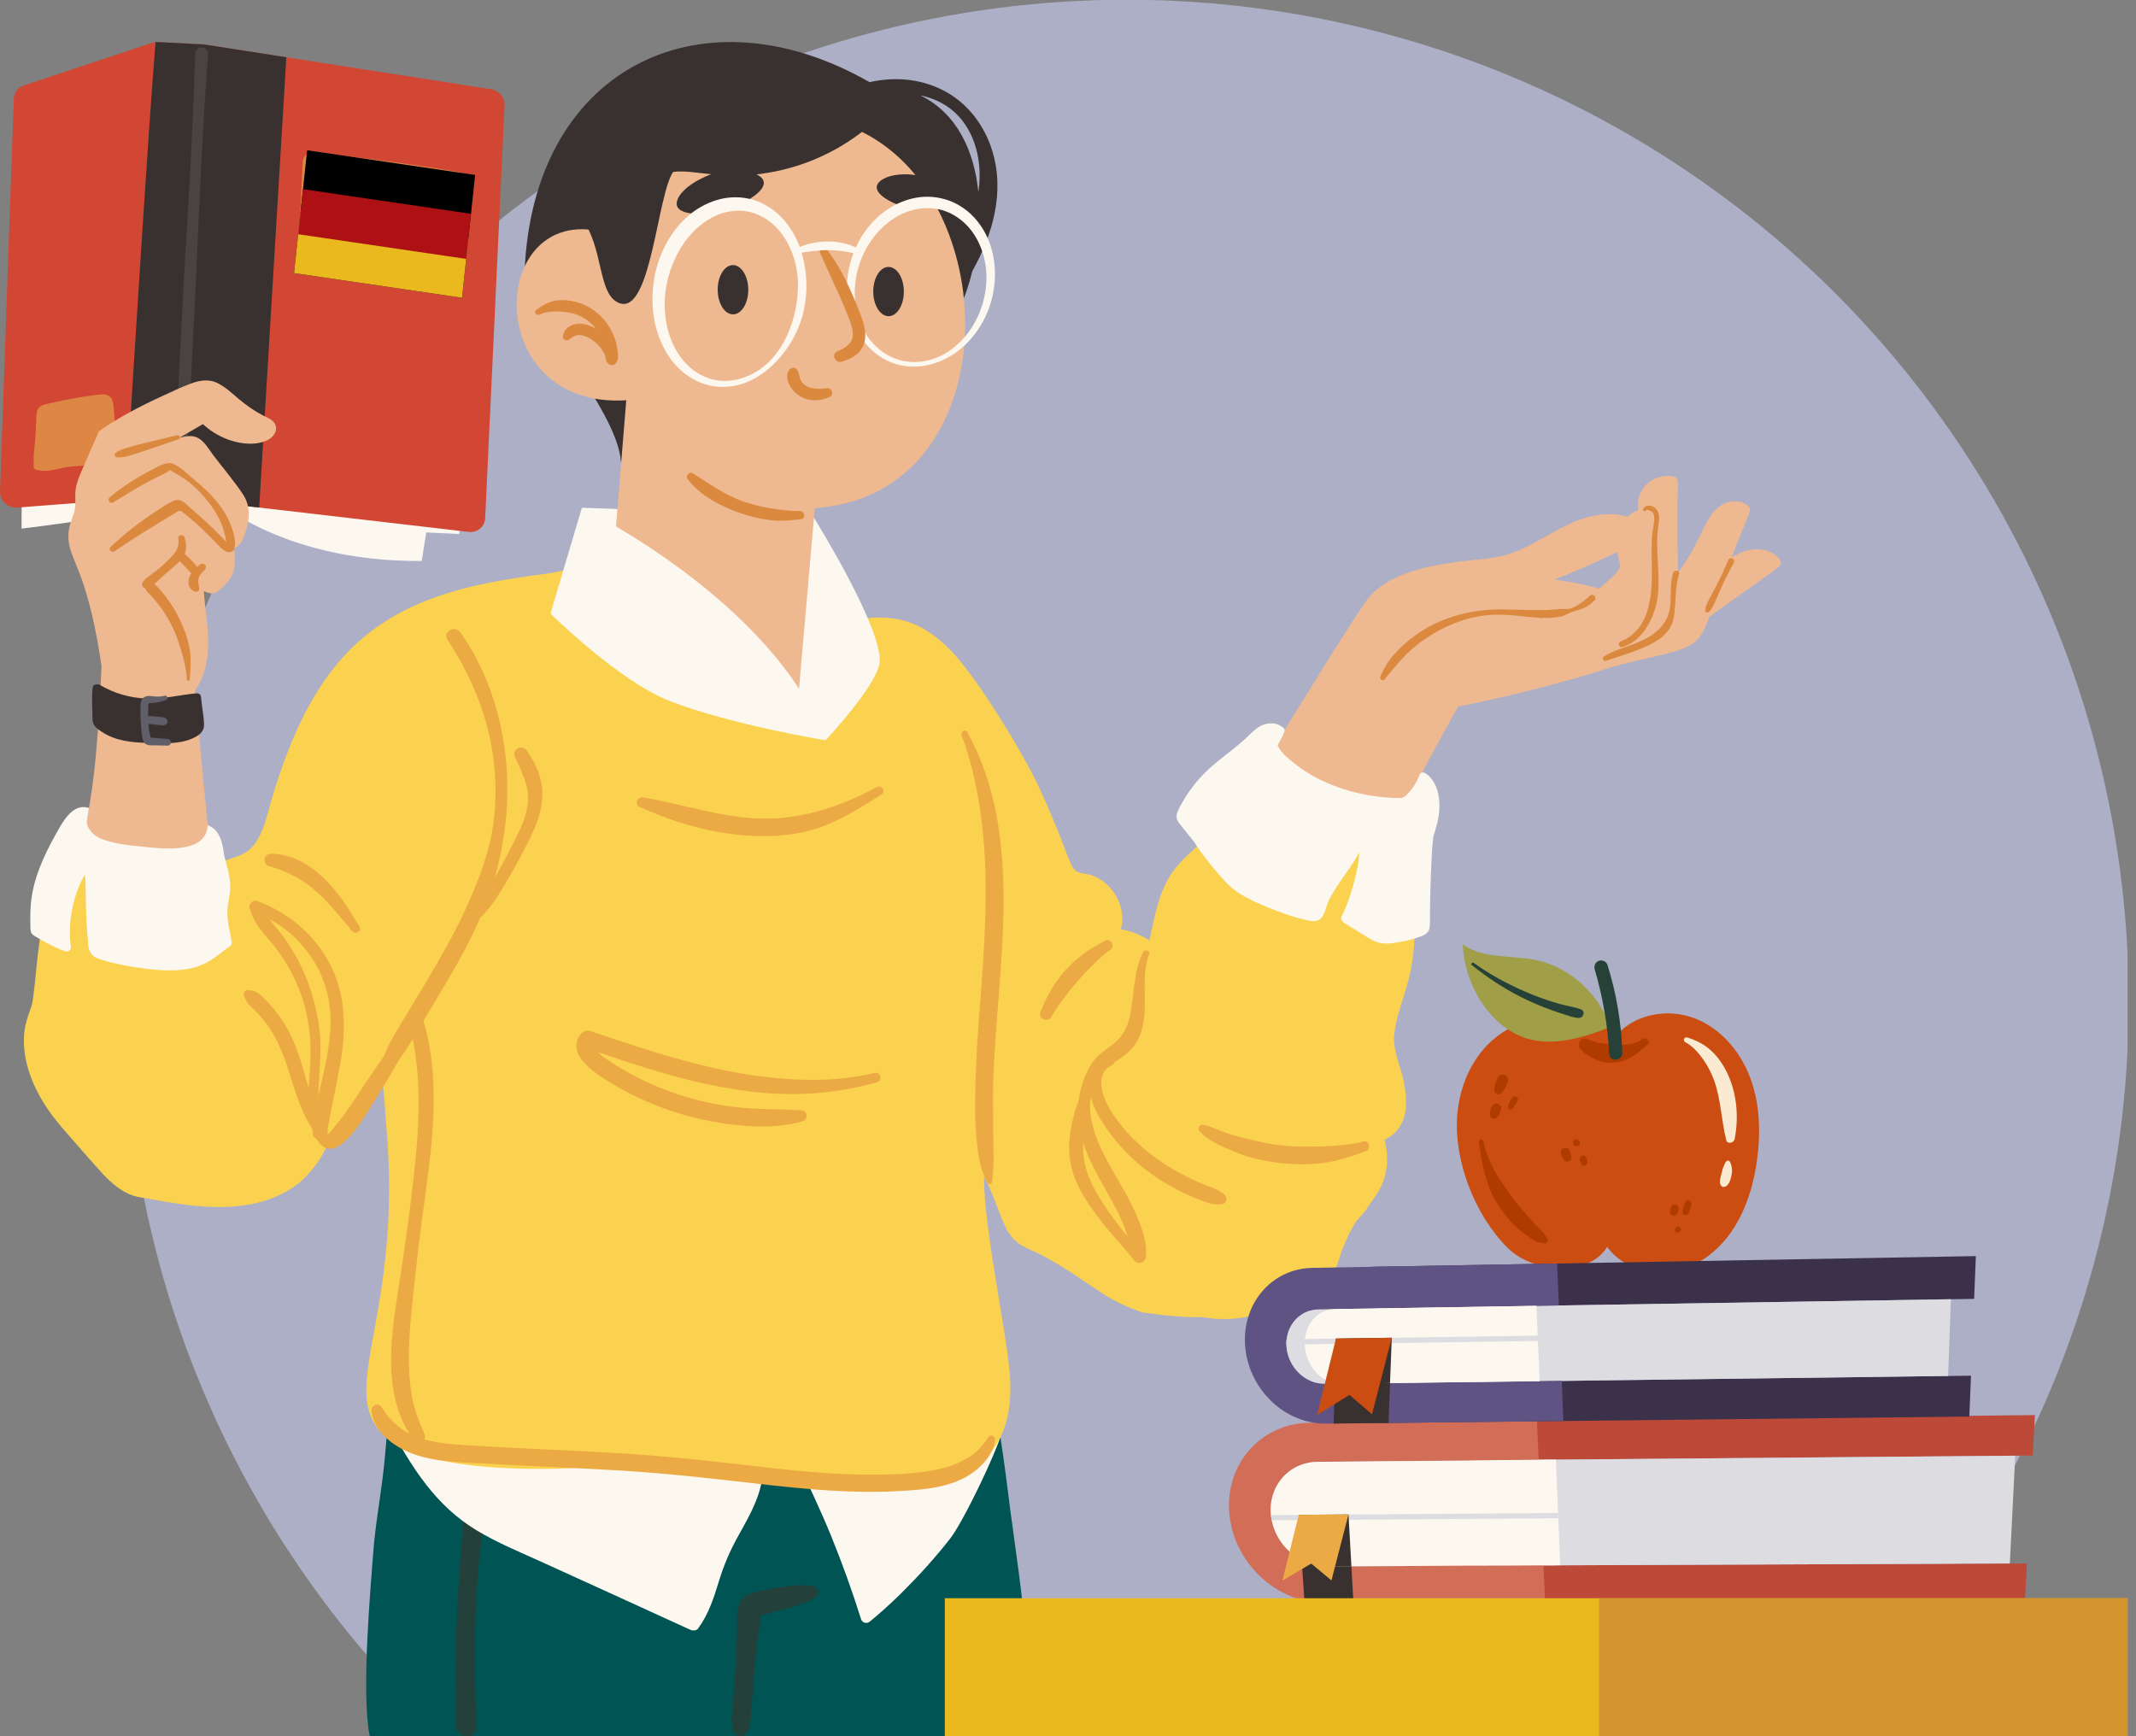
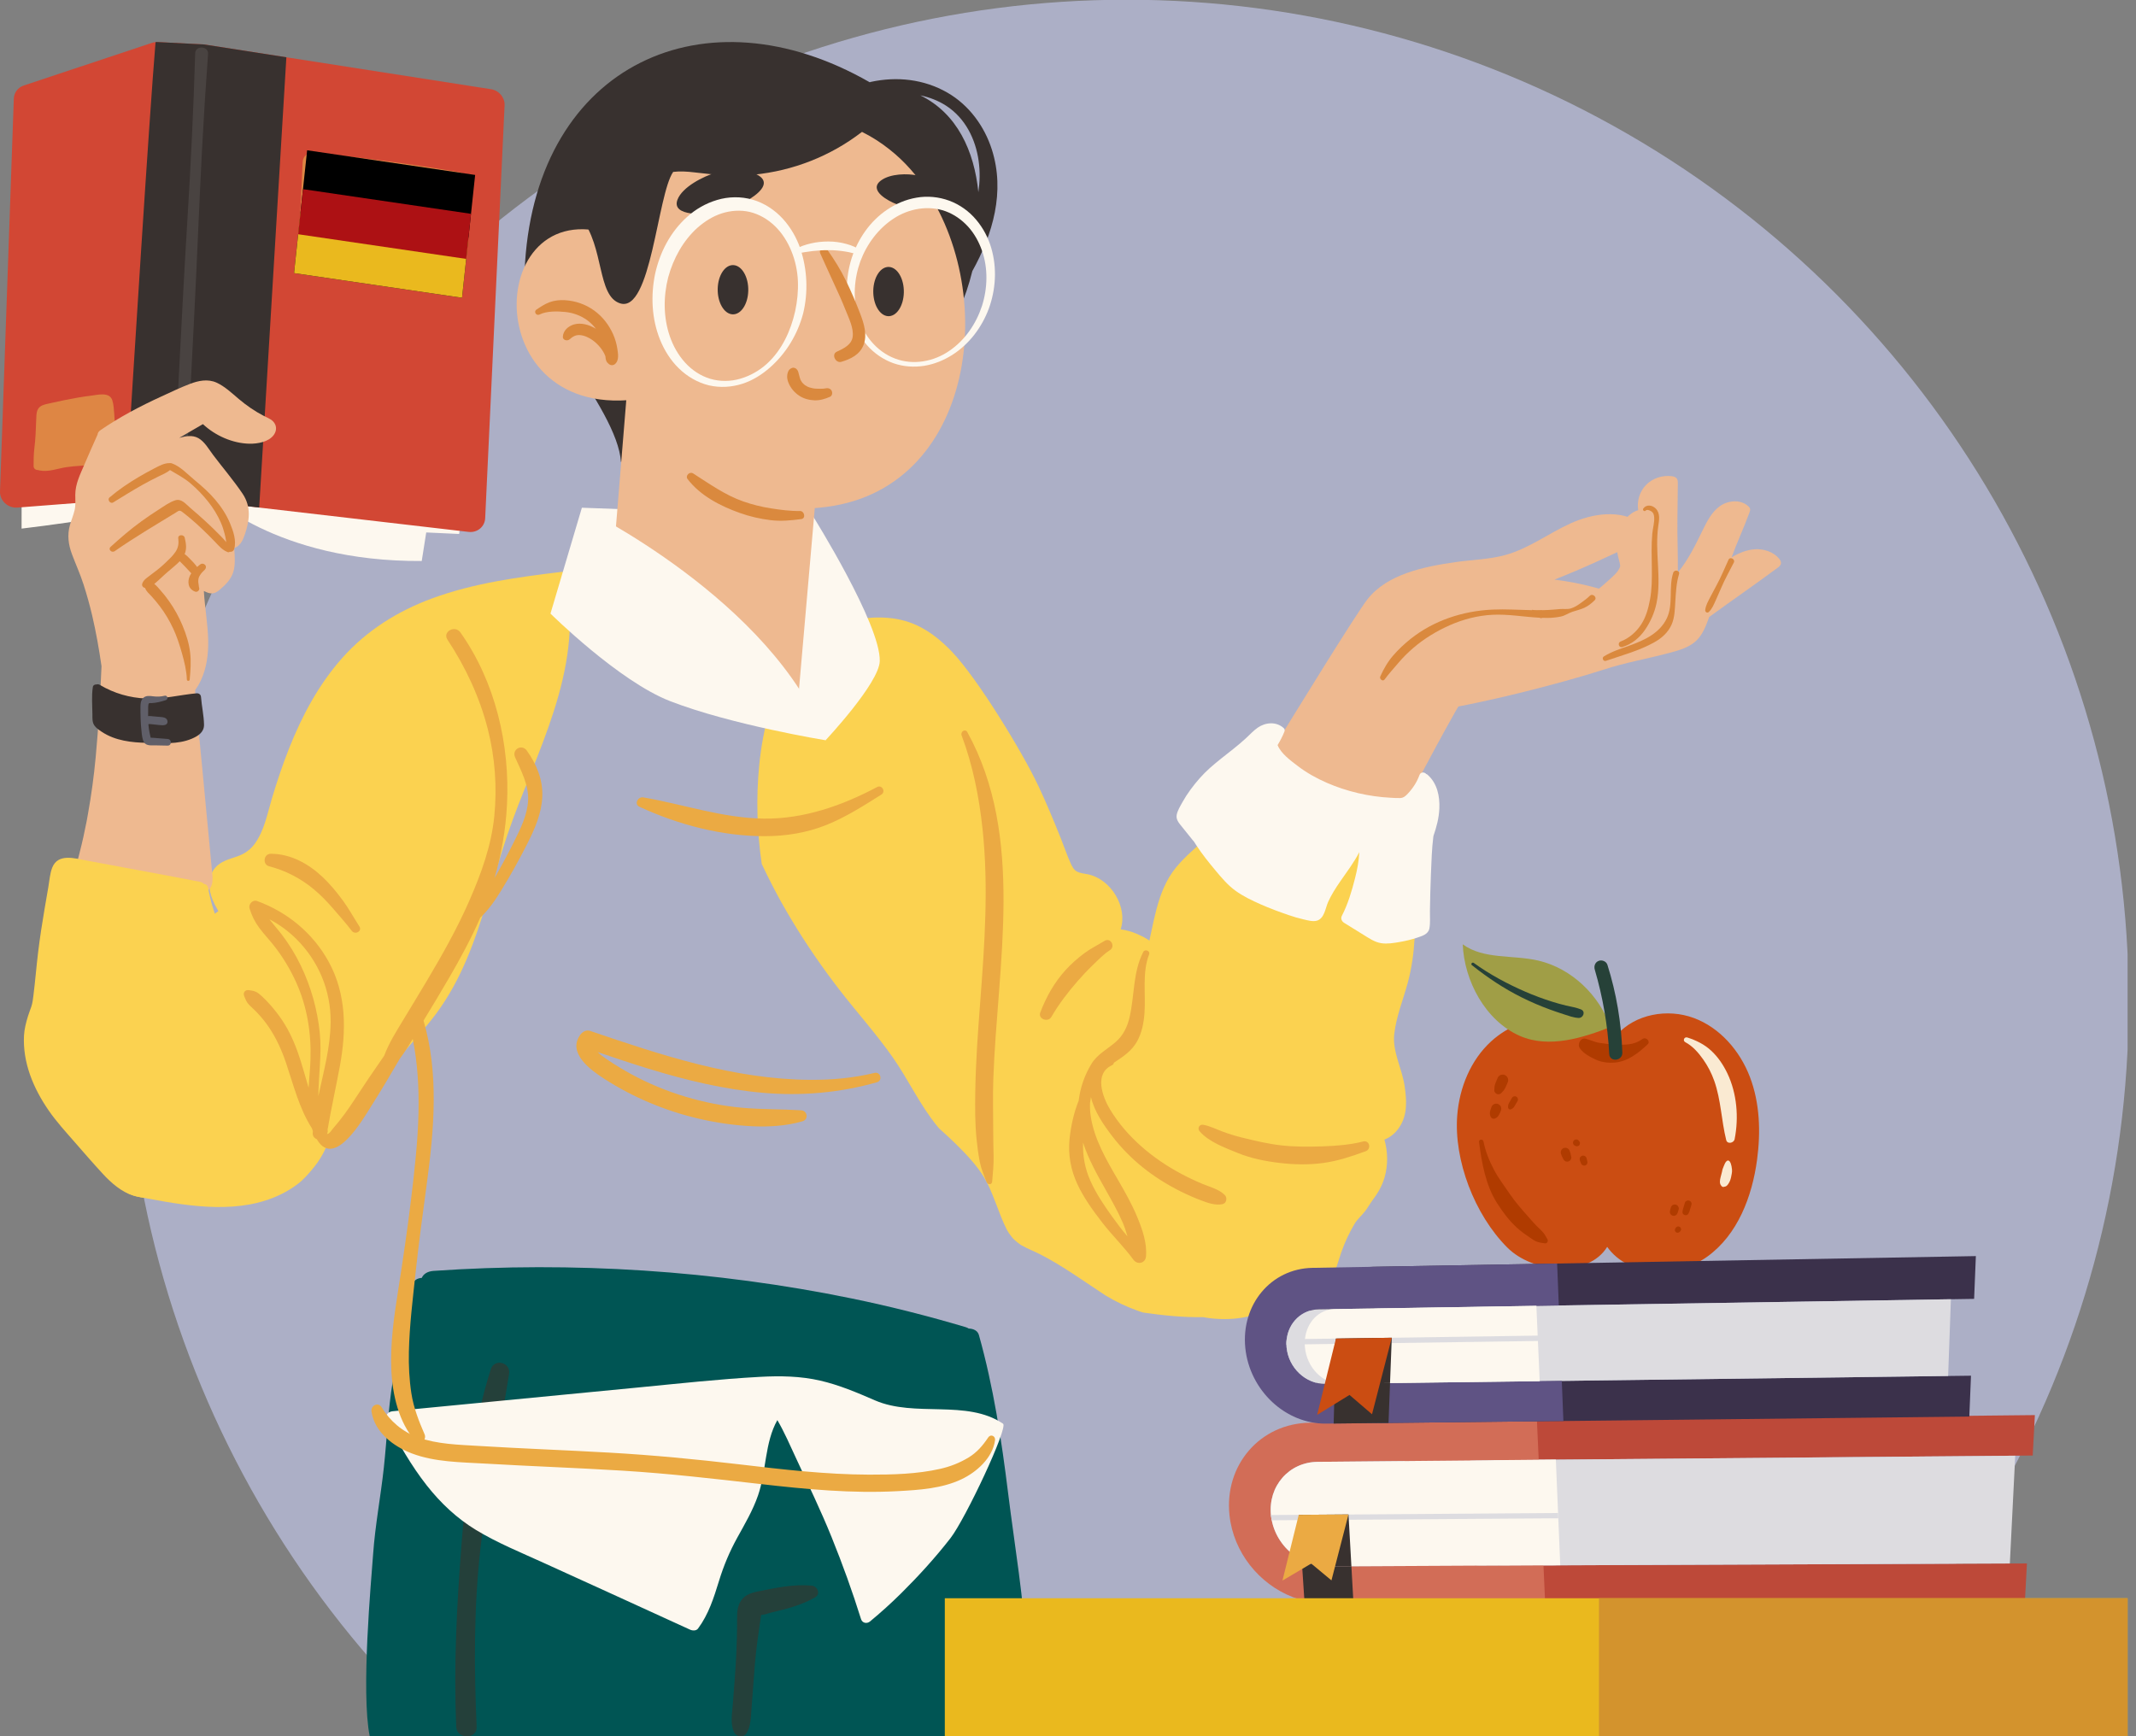
<svg xmlns="http://www.w3.org/2000/svg" width="508" height="413" viewBox="0 0 508 413" fill="none">
  <rect x="0" y="0" width="508" height="413" fill="#808080" stroke="none" />
  <g clip-path="url(#clip0_182_4738)">
    <circle cx="267.944" cy="238.263" r="238.327" fill="#ACAFC6" />
    <path d="M87.935 413C85.819 402.438 88.284 376.018 88.739 369.625C89.228 362.742 90.547 355.909 91.29 349.044C92.026 342.234 92.281 335.417 93.384 328.634C94.645 320.877 96.308 313.159 98.137 305.477C98.371 304.492 99.282 304.018 100.311 303.937C100.662 303.098 101.585 302.383 103.101 302.278C136.22 299.982 170.176 302.188 202.578 308.839C211.783 310.728 220.787 313.024 229.667 315.656C229.955 315.741 230.185 315.859 230.387 315.99C231.487 316.016 232.517 316.48 232.81 317.522C236.28 329.891 238.201 342.562 239.751 355.084C241.319 367.748 243.513 380.331 244.132 393.028C244.456 399.684 244.729 406.347 244.709 413H87.935Z" fill="#005554" />
    <path d="M109.728 367.725C110.832 353.507 112.408 339.203 116.728 325.672C117.568 323.039 121.508 324.003 121.071 326.777C118.887 340.641 115.853 354.317 114.267 368.296C112.681 382.273 112.74 396.57 113.359 410.695C113.494 413.767 108.629 413.769 108.499 410.695C107.89 396.286 108.617 382.022 109.728 367.725Z" fill="#24403A" />
    <path d="M174.262 405.592C174.428 403.439 174.6 401.287 174.76 399.134C175.071 394.939 175.266 390.758 175.297 386.541C175.309 384.778 175.14 382.833 175.933 381.222C176.791 379.479 178.458 378.871 180.289 378.51C184.501 377.678 188.661 376.739 193.002 377.129C194.453 377.26 195.238 379.125 193.872 379.915C190.664 381.772 187.171 382.65 183.519 383.513C182.757 383.692 181.813 384.087 181.015 384.121C180.994 384.269 180.981 384.42 180.959 384.557C180.675 386.387 180.427 388.228 180.171 390.063C179.662 393.708 179.401 397.394 179.126 401.071C178.982 403.009 178.837 404.946 178.693 406.884C178.56 408.664 178.529 410.679 177.563 412.208C176.779 413.448 175.061 413.167 174.497 411.817C173.691 409.883 174.109 407.582 174.262 405.592Z" fill="#24403A" />
    <path d="M286.132 313.277C281.395 313.364 276.657 312.872 271.932 312.192C271.912 312.189 271.89 312.187 271.87 312.184C271.655 312.116 271.44 312.048 271.225 311.978C271.172 311.959 270.814 311.839 270.711 311.803C268.014 310.849 265.429 309.64 262.961 308.137C262.891 308.082 262.344 307.725 262.236 307.652C261.947 307.457 261.652 307.27 261.361 307.079C260.705 306.645 260.05 306.208 259.397 305.77C258.112 304.909 256.83 304.041 255.537 303.193C252.837 301.424 250.109 299.709 247.237 298.266C245.864 297.575 244.422 297.023 243.08 296.265C243.072 296.261 242.864 296.141 242.722 296.06C242.71 296.052 242.692 296.041 242.685 296.036C242.431 295.85 242.177 295.667 241.932 295.47C241.697 295.28 241.468 295.082 241.246 294.876C241.153 294.789 241.064 294.699 240.972 294.612C240.918 294.561 240.885 294.514 240.858 294.471C240.772 294.334 240.803 294.284 240.858 294.471C240.86 294.479 240.862 294.482 240.865 294.492C240.844 294.467 240.822 294.442 240.801 294.417C240.7 294.291 240.596 294.167 240.496 294.039C240.324 293.817 240.159 293.59 240 293.359C239.865 293.162 239.735 292.961 239.609 292.758C239.603 292.748 239.504 292.552 239.431 292.435C238.956 291.471 238.51 290.503 238.114 289.503C237.201 287.199 236.371 284.855 235.37 282.585C233.879 279.207 231.628 276.509 229.098 273.874C228 272.731 226.867 271.617 225.707 270.542C225.13 270.008 224.545 269.483 223.965 268.953C223.798 268.8 223.639 268.622 223.457 268.488C223.428 268.467 223.434 268.474 223.415 268.461C223.225 268.24 223.036 268.018 222.852 267.793C218.724 262.737 216.019 256.75 212.281 251.431C208.385 245.887 203.85 240.846 199.706 235.497C195.601 230.197 191.781 224.644 188.324 218.898C187.475 217.487 186.648 216.064 185.842 214.629C185.775 214.511 185.281 213.632 185.616 214.227C185.908 214.746 185.613 214.221 185.565 214.132C185.368 213.77 185.17 213.408 184.974 213.044C184.583 212.317 184.196 211.587 183.816 210.854C182.898 209.086 182.022 207.298 181.168 205.499C180.022 197.706 179.807 189.744 180.559 182.047C181.433 173.087 183.82 164.23 188.43 156.686C189.579 154.806 190.868 153.021 192.26 151.328C192.438 151.11 192.64 151.001 192.847 150.937C192.498 150.277 192.614 149.373 193.508 149.186C207.849 146.177 216.233 144.399 226.372 154.984C232.514 161.397 243.146 178.851 246.917 186.859C248.864 190.992 250.622 195.21 252.312 199.448C253.098 201.418 253.779 203.458 254.659 205.39C254.986 206.109 255.389 206.886 256.099 207.278C256.895 207.717 257.864 207.765 258.724 207.947C264.293 209.127 268.237 215.793 266.522 221.031C267.806 221.23 269.072 221.552 270.298 222.085C272.069 222.855 273.784 223.68 274.955 225.336C275.457 226.046 275.802 226.854 275.959 227.703C276.199 229 275.905 230.163 275.804 231.435C275.603 233.974 277.559 235.867 279.322 237.449C281.485 239.391 283.93 241.034 286.275 242.725C288.705 244.479 291.136 246.232 293.566 247.985C297.539 250.851 301.942 253.664 304.537 258.01C306.988 259.826 307.777 263.825 307.952 266.74C308.322 272.928 308.533 279.123 308.822 285.312C308.971 288.496 309.121 291.679 309.269 294.862C309.957 309.544 299.561 314.818 288.004 313.562C287.379 313.494 286.755 313.39 286.132 313.277Z" fill="#FBD250" />
    <path d="M93.338 335.664C112.81 333.78 132.281 331.896 151.752 330.012C161.426 329.077 171.111 328.002 180.835 327.476C185.561 327.221 190.353 327.293 195.039 328.368C199.519 329.396 203.833 331.218 208.06 333.058C217.618 337.219 229.885 332.752 238.552 338.621C239.847 339.498 229.604 361.271 226.048 365.848C222.459 370.467 218.502 374.807 214.355 378.924C211.975 381.286 209.484 383.533 206.898 385.669C206.195 386.249 205.085 386.086 204.775 385.092C202.726 378.526 200.37 372.018 197.787 365.626C195.197 359.219 192.188 353.01 189.279 346.737C187.889 343.741 186.551 340.645 184.878 337.769C181.861 343.083 182.266 349.932 180.288 355.662C179.053 359.237 177.144 362.469 175.333 365.752C173.516 369.044 172.11 372.392 171.002 376.007C169.773 380.015 168.516 383.973 166.011 387.347C165.582 387.925 164.695 387.875 164.099 387.601C152.526 382.269 140.911 377.032 129.323 371.734C123.922 369.265 118.327 367.006 113.224 363.91C108.645 361.132 104.804 357.502 101.494 353.3C97.781 348.587 94.849 343.342 92.013 338.093C91.384 336.927 92.11 335.783 93.338 335.664Z" fill="#FDF8EF" />
-     <path d="M92.196 167.906C96.001 160.061 101.18 152.891 107.941 147.113C111.177 144.347 114.278 141.683 118.055 139.545C121.794 137.428 126.623 137.2 130.919 136.343C134.98 135.532 138.747 134.202 142.91 134.623C142.867 134.299 142.888 133.973 142.992 133.675C143.439 132.387 144.848 132 146.185 132.266C158.108 134.636 169.996 137.658 181.881 140.94C192.577 143.893 203.494 146.89 213.996 150.965C228.938 156.762 239.776 185.512 241.076 199.805C241.513 204.609 241.555 209.428 241.499 214.259C241.437 219.516 241.431 224.859 240.836 230.109C237.742 257.44 235.952 252.025 234.098 277.055C233.252 288.465 238.778 313.297 240.006 325.198C244.482 365.668 196.635 352.672 166.38 349.491C159.56 348.774 152.736 348.501 145.979 348.748C140.582 348.944 135.213 349.345 129.817 349.368C119.376 349.413 98.871 348.923 91.009 341.047C80.108 330.126 96.047 312.757 91.794 266.901C91.108 254.776 89.145 242.977 87.46 231.297C84.398 210.061 82.995 186.874 92.196 167.906Z" fill="#FBD250" />
    <path d="M90.778 334.732C92.779 338.049 95.749 340.568 99.428 341.878C104.037 343.518 109.041 343.618 113.874 343.913C124.227 344.546 134.595 344.914 144.951 345.505C155.297 346.095 165.583 347.081 175.873 348.294C186.105 349.5 196.369 350.711 206.686 350.738C212.302 350.752 218.106 350.606 223.603 349.361C226.021 348.813 228.232 347.941 230.35 346.663C232.336 345.465 233.755 343.797 235.031 341.881C235.609 341.012 236.783 341.562 236.651 342.54C236.084 346.736 232.312 350.115 228.664 351.843C223.997 354.053 218.582 354.389 213.502 354.664C202.617 355.252 191.729 354.22 180.924 352.982C169.96 351.726 159.024 350.468 148.005 349.789C137.143 349.119 126.265 348.749 115.401 348.112C109.618 347.772 103.425 347.778 97.942 345.69C93.58 344.028 89.064 340.655 88.355 335.718C88.152 334.303 89.956 333.37 90.778 334.732Z" fill="#EBAA43" />
    <path d="M26.494 258.263C27.644 250.235 30.402 242.453 34.483 235.518C38.862 228.079 44.782 221.633 51.942 216.711C49.983 213.491 48.619 209.472 51.167 206.405C52.444 204.867 54.502 204.353 56.346 203.718C58.092 203.115 59.492 202.184 60.569 200.71C62.839 197.605 63.566 193.624 64.645 189.993C65.849 185.944 67.194 181.94 68.746 178.019C71.832 170.225 75.825 162.748 81.423 156.463C87.193 149.984 94.55 145.348 102.795 142.318C112.632 138.702 123.07 137.287 133.53 136.023C134.268 135.934 134.925 136.705 134.96 137.369C134.98 137.721 134.853 137.994 134.662 138.211C138.809 159.799 127.248 179.2 120.639 198.659C117.333 208.391 115.052 218.496 111.061 227.977C109.124 232.58 106.763 236.983 103.799 241.004C100.844 245.012 97.365 248.596 94.182 252.421C92.428 254.53 90.762 256.712 89.375 259.081C88.144 261.183 87.144 263.402 86.041 265.572C84.25 269.093 81.84 273.007 77.493 273.024C76.774 274.633 75.838 276.157 74.74 277.529C73.517 279.057 72.227 280.554 70.644 281.739C67.387 284.178 63.425 285.743 59.353 286.477C54.045 287.434 48.591 287.144 43.203 286.419C40.526 286.059 37.862 285.582 35.202 285.087C32.952 284.667 30.341 284.36 28.719 282.521C27.222 280.825 26.948 278.535 26.606 276.437C26.27 274.373 26.048 272.296 25.937 270.218C25.725 266.213 25.93 262.202 26.494 258.263Z" fill="#FBD250" />
    <path d="M124.869 62.524C127.9 15.287 167.704 -2.885 206.844 19.564C206.934 19.529 207.025 19.494 207.13 19.472C213.266 18.152 219.677 18.792 225.31 22.029C230.481 25 234.137 30.062 235.894 35.577C239.083 45.586 236.127 55.712 231.243 64.49C230.428 67.817 229.358 70.936 228.101 73.66L147.686 109.907C146.807 96.644 124.134 73.985 124.869 62.524ZM232.747 38.278C232.039 33.165 229.609 28.125 225.047 25.165C223.165 23.945 221.062 23.14 218.879 22.677C227.651 26.981 231.7 35.933 232.683 45.711C233.036 43.324 233.105 40.858 232.747 38.278Z" fill="#38312F" />
    <path d="M196.343 176.067C196.343 176.067 209.079 162.501 209.229 157.249C209.478 148.525 193.337 122.757 193.337 122.757L138.387 120.761L170.12 150.624L196.343 176.067Z" fill="#FDF8EF" />
    <path d="M150.674 74.015L145.362 139.062L189.423 170.781L197.761 75.204L150.674 74.015Z" fill="#EEB990" />
    <path d="M196.343 176.067C183.763 142.794 138.386 120.761 138.386 120.761L130.919 145.939C130.919 145.939 147.119 162.012 159.383 166.767C173.989 172.43 196.343 176.067 196.343 176.067Z" fill="#FDF8EF" />
    <path d="M198.478 120.268C176.616 124.16 157.558 110.993 149.21 95.188C111.627 97.765 116.418 40.706 149.987 57.682C149.987 57.682 152.202 47.84 159.388 39.325C160.662 37.796 162.107 36.313 163.726 34.933C163.739 34.925 163.752 34.917 163.766 34.898C171.049 28.703 181.88 24.677 197.671 28.669C203.01 30.019 207.656 32.418 211.633 35.607C213.393 36.995 215.013 38.54 216.515 40.235C237.884 64.34 233.715 113.996 198.478 120.268Z" fill="#EEB990" />
    <path d="M164.836 112.596C168.717 115.065 172.388 117.733 176.766 119.265C178.914 120.017 181.14 120.569 183.378 120.915C185.621 121.261 187.977 121.582 190.233 121.536C191.335 121.513 191.709 123.314 190.57 123.463C188.103 123.786 185.759 124.022 183.247 123.714C180.776 123.411 178.356 122.859 175.993 122.02C171.346 120.37 166.567 117.918 163.524 113.941C162.919 113.151 164.012 112.072 164.836 112.596Z" fill="#DA893E" />
    <path d="M127.579 73.635C128.597 72.963 129.51 72.33 130.681 71.889C131.809 71.464 133.111 71.323 134.334 71.397C136.853 71.549 139.267 72.37 141.333 73.875C143.331 75.33 144.836 77.296 145.823 79.513C146.319 80.628 146.639 81.782 146.825 82.973C147.003 84.117 147.25 85.653 146.354 86.516C145.728 87.119 144.89 86.863 144.477 86.242C144.461 86.248 144.444 86.255 144.427 86.262C144.107 85.821 144.017 85.291 143.985 84.748C143.428 83.231 142.2 81.818 140.912 80.899C140.039 80.277 138.962 79.769 137.891 79.7C136.857 79.633 136.169 80.094 135.453 80.722C134.933 81.178 133.813 80.929 133.86 80.086C133.941 78.624 135.138 77.563 136.513 77.167C138.201 76.68 140.092 77.24 141.598 78.123C141.65 78.153 141.694 78.19 141.745 78.221C141.156 77.459 140.467 76.77 139.697 76.196C138.197 75.076 136.294 74.387 134.455 74.203C132.548 74.012 130.023 73.952 128.31 74.811C127.532 75.201 126.855 74.112 127.579 73.635Z" fill="#DA893E" />
    <path d="M187.225 89.237C187.253 88.988 187.307 88.759 187.388 88.524C187.572 87.992 187.851 87.713 188.386 87.501C188.71 87.372 189.192 87.531 189.433 87.776C189.758 88.107 189.864 88.415 189.944 88.845C189.911 88.672 189.927 88.758 189.956 88.879C189.981 88.982 190.012 89.084 190.041 89.186C190.15 89.572 190.236 89.95 190.376 90.328C190.382 90.338 190.38 90.333 190.388 90.346C190.447 90.443 190.497 90.544 190.557 90.64C190.618 90.737 190.681 90.831 190.748 90.924C190.771 90.954 190.793 90.985 190.816 91.015C190.845 91.052 190.843 91.05 190.854 91.065C190.947 91.182 191.091 91.303 191.179 91.384C191.264 91.462 191.354 91.534 191.441 91.609C191.461 91.626 191.452 91.62 191.464 91.631C191.477 91.639 191.469 91.632 191.488 91.644C191.675 91.759 191.86 91.871 192.059 91.967C192.157 92.015 192.258 92.059 192.358 92.102C192.064 91.975 192.454 92.129 192.491 92.14C192.719 92.213 192.951 92.267 193.185 92.318C193.313 92.345 193.44 92.372 193.568 92.394C193.608 92.4 193.656 92.407 193.694 92.412C194.16 92.457 194.63 92.462 195.096 92.465C195.655 92.47 195.992 92.444 196.475 92.351C197.017 92.248 197.585 92.474 197.818 93.005C198.023 93.469 197.911 94.152 197.401 94.373C196.203 94.891 194.993 95.272 193.645 95.213C192.376 95.157 191.065 94.8 189.997 94.065C188.904 93.312 188.076 92.335 187.558 91.133C187.296 90.525 187.153 89.885 187.225 89.237Z" fill="#DA893E" />
    <path d="M170.438 40.992C172.945 40.248 175.779 40.106 178.372 40.883C187.754 43.691 174.48 49.931 170.504 50.595C168.025 51.008 159.513 51.644 161.135 47.461C162.291 44.481 167.187 41.958 170.438 40.992Z" fill="#38312F" />
    <path d="M218.195 41.734C220.002 42.112 221.672 43.031 222.716 44.509C226.494 49.856 215.695 49.471 213.104 48.508C211.489 47.908 206.362 45.295 209.507 42.938C211.749 41.259 215.85 41.245 218.195 41.734Z" fill="#38312F" />
    <path d="M235.75 58.989C235.047 56.587 233.855 54.264 232.164 52.269C230.491 50.265 228.249 48.651 225.752 47.729C223.256 46.809 220.527 46.562 217.988 47.011C215.442 47.439 213.08 48.458 211.03 49.839C206.9 52.606 204.055 56.815 202.556 61.381C201.1 65.966 200.953 71.042 202.546 75.728C203.345 78.058 204.575 80.281 206.249 82.161C207.92 84.038 210.07 85.535 212.448 86.38C214.83 87.225 217.392 87.384 219.808 87.007C222.23 86.617 224.5 85.671 226.519 84.392C230.559 81.802 233.531 77.819 235.191 73.35C236.802 68.864 237.159 63.81 235.75 58.989ZM225.822 83.411C222.165 85.985 217.171 86.953 212.832 85.265C208.483 83.623 205.314 79.652 204.087 75.312C202.793 70.953 203.127 66.286 204.622 62.139C206.171 58.009 208.909 54.346 212.546 51.975C216.159 49.596 220.794 48.77 224.886 50.243C226.919 50.988 228.739 52.27 230.22 53.887C231.699 55.512 232.8 57.488 233.535 59.587C235.011 63.811 234.888 68.501 233.548 72.747C232.161 76.974 229.55 80.863 225.822 83.411Z" fill="#FDF8EF" />
    <path d="M190.322 59.065C189.434 56.543 188.073 54.113 186.178 52.038C184.292 49.968 181.796 48.304 179.006 47.493C176.218 46.685 173.213 46.751 170.535 47.562C167.846 48.359 165.426 49.766 163.437 51.568C159.416 55.157 156.923 60.05 155.8 65.157C154.75 70.282 154.96 75.776 156.981 80.801C157.989 83.299 159.457 85.676 161.444 87.606C163.412 89.54 165.905 90.998 168.579 91.649C171.261 92.28 174.042 92.081 176.539 91.284C179.051 90.484 181.255 89.061 183.162 87.379C186.982 84.006 189.715 79.482 191.021 74.511C192.222 69.512 192.023 64.135 190.322 59.065ZM182.374 86.536C180.581 88.157 178.424 89.385 176.104 90.063C173.788 90.754 171.272 90.788 168.944 90.105C166.614 89.411 164.538 88.017 162.924 86.232C161.306 84.444 160.105 82.302 159.317 80.038C157.747 75.486 157.752 70.534 158.91 65.983C160.14 61.452 162.469 57.235 165.873 54.173C167.584 52.672 169.525 51.428 171.668 50.747C173.803 50.069 176.095 49.902 178.318 50.408C180.531 50.943 182.603 52.131 184.301 53.78C186.01 55.423 187.318 57.512 188.225 59.751C189.141 61.992 189.655 64.403 189.761 66.818C189.865 69.236 189.616 71.65 189.115 74.005C188.068 78.672 185.979 83.257 182.374 86.536Z" fill="#FDF8EF" />
    <path d="M177.958 69.139C177.884 72.371 176.198 74.889 174.191 74.763C172.184 74.636 170.617 71.913 170.69 68.68C170.764 65.448 172.45 62.93 174.457 63.056C176.464 63.183 178.031 65.906 177.958 69.139Z" fill="#38312F" />
    <path d="M214.957 69.576C214.883 72.809 213.197 75.326 211.19 75.2C209.183 75.073 207.616 72.35 207.689 69.118C207.763 65.885 209.449 63.367 211.456 63.494C213.463 63.62 215.03 66.344 214.957 69.576Z" fill="#38312F" />
    <path d="M198.237 67.223C197.154 64.943 196.175 62.619 195.109 60.336C194.579 59.199 195.999 58.312 196.745 59.375C198.418 61.758 199.904 64.119 201.182 66.736C202.444 69.322 203.573 71.972 204.597 74.653C205.502 77.023 206.298 79.662 205.364 82.071C204.475 84.366 202.305 85.411 200.078 86.059C198.719 86.455 197.663 84.272 199.005 83.655C200.564 82.939 202.539 82.023 202.79 80.098C203.057 78.059 201.916 75.786 201.169 73.915C200.267 71.655 199.283 69.424 198.237 67.223Z" fill="#DA893E" />
    <path d="M189.043 59.307C190.265 58.625 191.551 58.194 192.899 57.884C194.242 57.574 195.636 57.435 197.041 57.437C198.445 57.439 199.868 57.632 201.243 58.009C202.628 58.35 203.939 58.995 205.129 59.752L204.665 60.712C203.39 60.361 202.173 59.977 200.904 59.807C199.648 59.617 198.385 59.484 197.115 59.502C195.846 59.489 194.574 59.571 193.301 59.709C192.037 59.856 190.745 60.067 189.502 60.307L189.043 59.307Z" fill="#FDF8EF" />
    <path d="M138.428 49.474C145.373 40.586 153.058 32.058 163.25 26.638C172.205 21.875 183.137 19.757 193.337 22.532C194.123 22.657 194.906 22.799 195.683 22.98C198.497 23.632 201.201 24.724 203.765 26.072C204.272 26.338 204.606 26.81 204.761 27.328C205.922 28.241 206.349 30.324 204.85 31.479C197.559 37.094 188.645 40.628 179.269 41.545C174.487 42.014 169.845 41.562 165.056 40.989C163.513 40.805 161.736 40.681 160.102 40.885C156.316 46.318 154.863 74.555 147.46 72.147C141.954 70.357 143.761 58.771 138.204 51.832C137.616 51.097 137.947 50.09 138.428 49.474Z" fill="#38312F" />
    <path d="M5.158 110.386L5.132 125.728C5.132 125.728 37.84 121.929 49.295 117.339C49.295 117.339 65.441 133.669 100.3 133.431L101.371 126.641L109.192 127.003L110.146 120.24L5.158 110.386Z" fill="#FDF8EF" />
    <path d="M120.004 25.066L115.388 123.263C115.294 125.277 113.513 126.752 111.452 126.511L61.643 120.725L49.624 119.332C49.541 119.328 49.467 119.315 49.393 119.311L33.79 118.468C33.633 118.451 33.466 118.461 33.3 118.471L29.829 118.737L4.107 120.726C1.876 120.893 -0.075 119.073 0.002 116.877L3.284 23.472C3.335 22.036 4.264 20.798 5.637 20.343L36.178 10.181C36.447 10.095 36.716 10.037 36.993 10.024C37.169 9.996 37.345 9.996 37.521 10.005L48.28 10.555C48.41 10.562 48.539 10.569 48.669 10.593L68.106 13.623L116.769 21.216C118.681 21.513 120.088 23.196 120.004 25.066Z" fill="#D24734" />
    <path d="M26.926 108.12C26.782 109.209 26.467 109.93 25.316 110.203C24.336 110.435 23.271 110.496 22.264 110.577C20.108 110.75 17.932 110.795 15.796 111.113C13.632 111.436 11.556 112.34 9.315 111.878C9.224 111.859 9.14 111.832 9.063 111.799C8.54 111.824 7.982 111.5 7.989 110.832C8.004 109.5 7.994 108.165 8.148 106.846C8.291 105.629 8.414 104.431 8.47 103.203C8.524 101.987 8.575 100.772 8.626 99.556C8.667 98.558 8.66 97.457 9.487 96.769C10.159 96.209 11.185 96.086 12.023 95.888C13.092 95.636 14.165 95.405 15.244 95.188C17.397 94.756 19.564 94.353 21.754 94.094C23.308 93.91 26.03 93.147 26.712 95.212C27.039 96.204 27.073 97.384 27.166 98.409C27.261 99.455 27.299 100.504 27.313 101.55C27.341 103.751 27.211 105.949 26.926 108.12Z" fill="#DE8644" />
    <path d="M68.106 13.623L61.643 120.725L49.624 119.332C49.541 119.328 49.467 119.315 49.393 119.311L33.79 118.468C33.633 118.451 33.466 118.461 33.3 118.471L29.829 118.737C31.778 87.136 35.444 28.646 36.993 10.024C37.169 9.996 37.345 9.996 37.521 10.005L48.28 10.555C48.41 10.562 48.539 10.569 48.669 10.593L68.106 13.623Z" fill="#38312F" />
    <path d="M46.421 12.675C46.026 26.034 45.366 39.374 44.544 52.697C43.73 65.873 43.073 79.064 42.385 92.253C41.994 99.746 41.476 107.225 41.646 114.753C41.676 116.096 43.566 116.127 43.726 114.859C44.563 108.234 44.839 101.56 45.181 94.875C45.521 88.206 45.861 81.537 46.202 74.868C46.875 61.682 47.37 48.481 48.063 35.297C48.457 27.799 48.931 20.313 49.483 12.832C49.624 10.92 46.478 10.738 46.421 12.675Z" fill="#494341" />
    <path d="M65.117 103.442C63.918 105.119 61.293 105.569 59.3 105.534C55.369 105.453 51.225 103.653 48.261 100.878C46.38 101.972 44.508 103.057 42.627 104.143C44.11 103.748 45.729 103.392 47.187 104.214C48.68 105.058 49.652 106.832 50.644 108.154C52.968 111.238 55.527 114.213 57.681 117.404C59.825 120.579 59.333 123.915 58.191 127.231C57.747 128.52 57.105 129.876 55.713 130.363C55.82 132.249 56.026 134.299 55.475 136.077C54.91 137.872 53.507 139.237 52.084 140.403C51.169 141.154 50.33 141.361 49.158 140.87C48.936 140.778 48.705 140.678 48.481 140.569C48.705 144.51 49.45 148.511 49.513 152.413C49.566 155.639 49.142 158.843 47.804 161.751C47.422 162.593 46.952 163.384 46.413 164.131C46.425 165.233 46.503 166.332 46.596 167.43C46.831 170.09 47.13 172.747 47.395 175.397C47.95 180.931 48.455 186.458 48.977 191.986C49.089 193.187 49.21 194.396 49.322 195.598C49.671 199.242 50.011 202.879 50.36 206.524L50.386 206.78C50.582 208.814 51.009 211.117 48.831 212.18C46.903 213.123 44.365 213.376 42.239 213.655C39.799 213.982 37.333 214.135 34.866 214.11C32.693 214.085 30.515 213.923 28.346 213.608C26.243 213.297 23.715 213.074 21.766 212.095C21.74 212.08 21.713 212.057 21.679 212.043C20.167 211.426 18.9 210.465 18.404 208.705C17.845 206.723 18.452 204.693 18.935 202.806C19.577 200.315 20.136 197.796 20.619 195.265C20.721 194.728 20.822 194.191 20.908 193.655C21.719 189.165 22.331 184.647 22.758 180.09C23.43 172.911 23.836 165.682 24.143 158.451C23.555 154.385 22.845 150.325 21.902 146.311C21.318 143.831 20.628 141.365 19.844 138.936C19.072 136.539 18.032 134.262 17.15 131.911C16.248 129.537 15.952 127.234 16.645 124.829C16.979 123.667 17.456 122.546 17.738 121.355C18.032 120.131 17.896 118.938 17.902 117.682C17.912 115.089 19.056 112.86 20.045 110.55C21.064 108.143 22.136 105.765 23.198 103.371C23.235 103.007 23.427 102.634 23.849 102.345C28.383 99.22 33.315 96.621 38.349 94.314C40.605 93.288 42.86 92.181 45.18 91.305C47.175 90.542 49.42 90.064 51.514 91.012C53.453 91.895 55.182 93.539 56.801 94.907C58.635 96.456 60.615 97.829 62.756 98.926C63.8 99.457 64.986 99.85 65.472 101.015C65.819 101.865 65.627 102.73 65.117 103.442Z" fill="#EEB990" />
    <path d="M52.311 127.321C51.191 126.168 50.036 125.048 48.849 123.963C47.664 122.879 46.456 121.813 45.229 120.776C44.179 119.888 43.181 118.527 41.681 118.996C40.297 119.429 38.977 120.42 37.774 121.183C36.376 122.07 35.012 122.998 33.672 123.963C31.052 125.85 28.679 127.916 26.298 130.074C25.631 130.679 26.582 131.581 27.279 131.094C31.955 127.83 36.916 124.912 41.791 121.934C42.46 121.525 42.643 121.229 43.34 121.756C43.938 122.207 44.518 122.683 45.094 123.16C46.174 124.051 47.206 124.998 48.219 125.961C49.232 126.925 50.221 127.912 51.184 128.924C52.11 129.897 52.895 130.832 54.177 131.329C54.515 131.46 54.821 131.119 54.747 130.805C54.405 129.356 53.338 128.377 52.311 127.321Z" fill="#DA893E" />
    <path d="M48.747 134.326C48.407 134.001 47.929 133.981 47.583 134.267C47.35 134.458 47.112 134.654 46.879 134.857C46.779 134.727 46.683 134.594 46.582 134.464C46.279 134.075 45.942 133.715 45.6 133.357C45.269 133.009 44.93 132.668 44.584 132.333C44.373 132.129 44.15 131.953 43.917 131.788C44.457 130.498 44.245 129.239 43.929 127.886C43.736 127.055 42.288 127.12 42.393 128.001C42.539 129.236 42.435 130.183 41.765 131.216C41.163 132.145 40.331 132.91 39.536 133.678C38.639 134.546 37.685 135.366 36.674 136.107C36.152 136.489 35.645 136.887 35.131 137.279C34.547 137.724 34.057 138.11 33.828 138.833C33.662 139.357 34.051 139.757 34.52 139.865C34.764 140.662 35.444 141.166 36.042 141.828C36.712 142.568 37.354 143.339 37.96 144.13C39.247 145.807 40.326 147.644 41.21 149.543C42.077 151.407 42.703 153.365 43.261 155.327C43.834 157.343 44.375 159.53 44.437 161.608C44.45 162.04 45.078 162.064 45.115 161.642C45.311 159.459 45.479 157.392 45.214 155.18C44.95 152.985 44.281 150.884 43.425 148.821C42.579 146.78 41.504 144.822 40.219 143C39.576 142.088 38.896 141.207 38.144 140.377C37.703 139.89 37.242 139.293 36.69 138.889C36.715 138.868 36.74 138.847 36.765 138.825C37.312 138.363 37.845 137.893 38.361 137.399C39.366 136.437 40.447 135.549 41.505 134.644C41.928 134.282 42.353 133.9 42.743 133.49C42.747 133.493 42.749 133.498 42.752 133.501C42.837 133.593 42.935 133.677 43.025 133.765C43.369 134.101 43.706 134.444 44.036 134.794C44.528 135.314 45.016 135.839 45.5 136.367C45.371 136.562 45.241 136.757 45.145 136.972C44.856 137.619 44.729 138.358 44.886 139.078C45.06 139.88 45.638 140.428 46.397 140.716C46.947 140.926 47.534 140.366 47.368 139.825C47.352 139.773 47.34 139.72 47.325 139.667C47.325 139.665 47.323 139.658 47.322 139.654C47.318 139.623 47.308 139.564 47.307 139.555C47.301 139.505 47.295 139.455 47.289 139.406C47.286 139.311 47.193 138.686 47.173 138.571C47.172 138.564 47.169 138.554 47.169 138.545C47.166 138.548 47.163 138.532 47.159 138.493C47.156 138.468 47.155 138.443 47.147 138.426C47.151 138.435 47.152 138.444 47.155 138.454C47.15 138.344 47.149 138.234 47.156 138.125C47.162 138.014 47.176 137.904 47.186 137.793L47.187 137.785C47.192 137.751 47.203 137.674 47.205 137.664C47.227 137.564 47.253 137.466 47.284 137.37C47.284 137.37 47.306 137.305 47.321 137.259C47.334 137.23 47.355 137.182 47.36 137.172C47.476 136.946 47.612 136.732 47.761 136.526C47.827 136.433 47.897 136.342 47.969 136.253C47.982 136.239 48.022 136.195 48.042 136.172C48.081 136.13 48.121 136.088 48.16 136.047C48.348 135.849 48.541 135.657 48.735 135.466C49.032 135.173 49.08 134.644 48.747 134.326Z" fill="#DA893E" />
    <path d="M47.159 138.493C47.162 138.512 47.166 138.527 47.169 138.545C47.173 138.54 47.171 138.499 47.156 138.454C47.156 138.456 47.155 138.458 47.156 138.46C47.157 138.478 47.158 138.48 47.159 138.493Z" fill="#DA893E" />
    <path d="M54.709 124.468C53.866 122.439 52.653 120.586 51.222 118.892C49.755 117.154 48.064 115.659 46.308 114.21C44.638 112.832 42.911 110.92 40.829 110.189C40.751 110.162 40.68 110.161 40.608 110.156C40.594 110.154 40.58 110.148 40.566 110.148C40.561 110.147 40.557 110.148 40.553 110.148C40.527 110.148 40.503 110.146 40.478 110.149C39.073 110.104 37.887 110.79 36.696 111.405C35.422 112.063 34.168 112.757 32.936 113.485C30.525 114.91 28.162 116.508 26.046 118.322C25.446 118.836 26.22 119.933 26.919 119.504C29.28 118.053 31.618 116.585 34.044 115.233C35.223 114.576 36.42 113.95 37.635 113.355C38.614 112.876 39.616 112.476 40.431 111.806C42.103 112.799 43.763 113.662 45.27 114.935C46.821 116.244 48.248 117.741 49.506 119.321C50.716 120.842 51.756 122.535 52.526 124.3C52.901 125.158 53.198 126.046 53.418 126.948C53.653 127.912 53.941 128.991 53.718 129.956C53.433 131.199 55.34 131.807 55.698 130.567C56.268 128.591 55.489 126.346 54.709 124.468Z" fill="#DA893E" />
-     <path d="M42.144 103.503C39.618 104.089 37.118 104.755 34.591 105.338C33.349 105.625 32.118 105.943 30.898 106.298C29.684 106.651 28.462 106.997 27.451 107.749C27.017 108.071 27.382 108.765 27.875 108.797C29.176 108.879 30.439 108.483 31.651 108.112C32.853 107.743 34.045 107.364 35.229 106.945C37.651 106.088 40.101 105.312 42.523 104.458C43.074 104.264 42.702 103.374 42.144 103.503Z" fill="#DA893E" />
    <path d="M48.523 172.362C48.552 174.156 47.113 175.065 45.59 175.709C42.306 177.096 38.541 176.754 35.002 176.686C31.28 176.614 27.398 176.191 24.174 174.041C23.56 173.631 22.862 173.168 22.446 172.553C21.905 171.753 21.986 170.83 21.979 169.928C21.961 167.778 21.75 165.513 22.081 163.399C22.15 162.959 22.565 162.766 22.977 162.792C23.204 162.717 23.469 162.733 23.74 162.896C27.134 164.928 30.85 165.97 34.748 166.144C38.812 166.325 42.73 165.276 46.72 164.901C47.308 164.846 47.76 165.189 47.806 165.783C47.973 167.974 48.486 170.164 48.523 172.362Z" fill="#38312F" />
    <path d="M39.864 175.76C39.11 175.7 38.356 175.64 37.602 175.579C37.259 175.552 36.916 175.525 36.574 175.497C36.349 175.479 36.083 175.484 35.833 175.459C35.799 175.299 35.761 175.14 35.725 174.98C35.665 174.718 35.606 174.456 35.555 174.192C35.443 173.607 35.356 173.017 35.303 172.427C35.298 172.377 35.3 172.327 35.296 172.277C35.337 172.257 35.375 172.234 35.413 172.207C35.526 172.217 35.774 172.223 35.797 172.226C36.155 172.263 36.512 172.301 36.87 172.339C37.227 172.377 37.585 172.415 37.942 172.453C38.441 172.506 38.91 172.554 39.382 172.373C40.034 172.122 39.952 171.166 39.398 170.829C38.946 170.554 38.387 170.549 37.879 170.505L36.642 170.398C36.191 170.359 35.693 170.284 35.227 170.319C35.228 169.848 35.233 169.377 35.239 168.908C35.246 168.458 35.213 167.982 35.304 167.543C35.393 167.114 35.638 167.245 36.047 167.23C37.181 167.191 38.382 166.866 39.442 166.521C40.079 166.314 39.864 165.321 39.178 165.481C38.26 165.695 37.402 165.747 36.453 165.62C35.588 165.505 34.663 165.385 34.018 166.049C33.458 166.624 33.406 167.441 33.404 168.212C33.402 169.15 33.406 170.089 33.444 171.029C33.482 171.963 33.536 172.901 33.645 173.833C33.744 174.683 33.794 175.793 34.261 176.558C34.814 177.462 36.077 177.265 36.967 177.283L39.848 177.343C40.891 177.365 40.907 175.843 39.864 175.76Z" fill="#605F69" />
    <path d="M70.977 58.16C71.374 51.851 71.796 42.79 71.988 38.513C72.047 37.185 73.211 36.207 74.569 36.341C86.267 37.491 97.635 38.966 109.253 40.966C110.507 41.182 111.437 42.299 111.373 43.532C111.042 49.912 110.318 56.618 109.47 62.935C109.302 64.19 108.146 65.047 106.851 64.889L73.21 60.773C71.888 60.611 70.895 59.453 70.977 58.16Z" fill="#DE8644" />
    <path d="M5.706 246.332C5.786 244.742 6.197 243.19 6.658 241.684C6.889 240.928 7.186 240.199 7.441 239.452C7.746 238.561 7.847 237.594 7.964 236.654C8.384 233.255 8.66 229.833 9.073 226.432C9.497 222.944 10.038 219.488 10.625 216.03C10.913 214.33 11.207 212.632 11.503 210.935C11.762 209.444 11.865 207.782 12.418 206.373C13.783 202.893 17.756 204.15 20.705 204.699C27.909 206.04 35.113 207.382 42.317 208.723C44.105 209.056 45.889 209.396 47.671 209.763C48.02 209.835 48.273 210.014 48.472 210.228C48.94 210.278 49.381 210.563 49.487 211.151C50.043 214.229 50.946 217.205 52.111 220.136C53.286 223.09 54.902 225.799 56.394 228.611C57.703 231.079 58.932 233.423 58.225 236.198C57.827 237.758 56.87 238.991 55.545 239.669C55.74 239.996 55.926 240.342 56.129 240.732C56.65 241.733 57.387 242.564 57.818 243.629C58.222 244.63 58.587 245.715 58.797 246.766C59.013 247.849 58.742 249.081 58.38 250.096C57.968 251.252 57.268 252.15 56.517 253.097C56.151 253.56 55.74 254.035 55.788 254.666C55.849 255.483 56.385 256.32 56.708 257.068C58.043 260.158 59.043 263.453 59.565 266.74C59.798 268.21 60.204 269.746 59.973 271.222C59.764 272.559 59.007 273.557 57.984 274.399C55.587 276.371 52.943 278.236 50.256 279.819C47.448 281.475 44.506 282.947 41.336 283.879C38.278 284.777 34.943 285.366 31.747 284.382C28.909 283.508 26.478 281.386 24.503 279.248C22.235 276.793 20.054 274.277 17.86 271.759C15.688 269.267 13.461 266.849 11.582 264.131C9.735 261.458 8.175 258.592 7.116 255.553C6.071 252.55 5.55 249.464 5.706 246.332Z" fill="#FBD250" />
-     <path d="M14.247 196.694C15.578 194.395 17.87 191.046 21.166 192.185C21.166 192.185 20.782 194.522 20.687 195.108C20.533 196.053 20.856 196.641 21.384 197.412C22.128 198.497 23.176 199.184 24.403 199.631C27.187 200.644 30.357 201.035 33.267 201.324C38.326 201.826 49.069 203.31 49.387 196.285C53.089 197.554 53.067 202.591 53.357 203.669C53.952 205.881 54.648 208.134 54.748 210.414C54.848 212.711 54.067 214.873 54.072 217.157C54.077 219.515 54.775 221.794 55.126 224.122C55.179 224.474 54.994 224.843 54.707 225.035C53.205 226.039 51.89 227.274 50.357 228.241C48.931 229.14 47.34 229.89 45.666 230.266C42.27 231.028 38.741 230.876 35.258 230.47C31.357 230.015 27.396 229.306 23.623 228.116C21.921 227.579 21.151 226.436 20.987 224.741C20.797 222.794 20.68 220.84 20.575 218.891C20.453 216.623 20.382 214.352 20.378 212.085C20.375 210.735 20.369 209.365 20.201 208.012C18.835 210.288 17.911 212.906 17.331 215.451C16.599 218.66 16.4 221.955 16.862 225.262C16.976 226.079 16.117 226.511 15.411 226.248C13.931 225.696 12.51 225.023 11.116 224.275C10.447 223.915 9.785 223.54 9.135 223.148C8.608 222.83 7.765 222.471 7.466 221.922C7.163 221.367 7.244 220.47 7.223 219.859C7.195 219.08 7.211 218.3 7.218 217.522C7.23 216.048 7.344 214.584 7.571 213.136C8.491 207.278 11.324 201.743 14.247 196.694Z" fill="#FDF8EF" />
    <path d="M260.925 282.5C264.55 265.37 268.174 248.24 271.799 231.11C272.66 227.039 273.478 222.955 274.395 218.898C275.193 215.369 276.198 211.771 278.053 208.658C279.951 205.475 282.704 203.121 285.419 200.646C288.036 198.261 290.112 195.498 292.325 192.765C293.403 191.434 294.53 190.131 295.825 188.998C297.28 187.725 298.88 186.988 300.618 186.146C303.784 184.613 307.219 183.91 310.792 183.784C314.543 183.652 318.402 184.18 322.113 184.89C323.879 185.228 325.795 185.368 326.962 186.898C328.182 188.494 329.213 190.278 330.171 192.027C333.705 198.479 336.006 205.473 336.38 212.696C336.746 219.784 336.654 226.892 334.813 233.71C333.721 237.755 332.061 241.77 331.589 245.974C331.125 250.106 333.439 254.163 334.045 258.234C334.554 261.652 334.787 265.086 332.848 268.05C331.9 269.499 330.665 270.505 329.258 271.049C330.081 274.007 330.135 277.125 329.284 280.048C328.658 282.199 327.658 283.805 326.35 285.577C325.745 286.395 325.265 287.301 324.632 288.109C323.822 289.142 322.799 289.985 322.13 291.121C320.888 293.233 319.869 295.396 319.045 297.712C318.242 299.968 317.733 302.358 316.499 304.43C314.21 308.275 309.651 310.815 305.34 311.987C299.395 313.602 293.312 312.998 287.216 312.155C286.642 312.599 285.86 312.735 285.093 312.222C282.353 310.389 279.868 308.559 277.561 306.183C275.296 303.85 273.251 301.266 271.458 298.577C269.692 295.929 268.218 293.135 266.94 290.247C266.306 288.812 265.728 287.352 265.262 285.862C263.326 286.675 260.36 285.17 260.925 282.5Z" fill="#FBD250" />
    <path d="M332.644 191.367C332.395 191.379 332.145 191.385 331.895 191.394C332.74 191.363 331.904 191.39 331.755 191.389C330.672 191.382 329.583 191.364 328.499 191.308C326.535 191.206 324.574 190.945 322.638 190.544C322.297 190.473 321.959 190.394 321.619 190.319C321.591 190.313 321.559 190.307 321.527 190.302C321.113 190.21 320.694 190.072 320.295 189.955C319.38 189.685 318.468 189.393 317.566 189.079C316.582 188.736 315.61 188.356 314.654 187.939C314.257 187.766 313.862 187.586 313.471 187.4C313.222 187.283 312.185 186.942 312.079 186.706C312.599 186.986 312.672 187.024 312.298 186.821C312.185 186.759 312.073 186.696 311.961 186.633C311.775 186.528 311.589 186.422 311.405 186.314C310.964 186.055 310.528 185.788 310.098 185.511C309.316 185.008 308.553 184.475 307.814 183.912C307.414 183.608 307.022 183.294 306.637 182.972C306.461 182.825 306.289 182.675 306.116 182.526L306.115 182.525C305.467 181.898 304.829 181.267 304.231 180.593C303.63 179.915 303.078 179.202 302.545 178.474C308.307 169.071 322.509 145.994 325.225 142.53C329.898 136.57 338.544 134.782 346.24 133.683C350.174 133.121 354.223 133.062 358.029 132.004C363.613 130.453 368.276 126.873 373.514 124.489C378.752 122.104 385.41 121.08 390.287 124.485C390.986 124.973 391.678 125.631 391.752 126.454C391.865 127.707 390.562 128.526 389.43 129.063C382.93 132.151 376.413 135.238 369.691 137.853C376.163 138.662 382.556 140.367 388.606 142.934C389.068 143.13 389.61 143.45 389.593 143.934C389.577 144.367 389.119 144.618 388.718 144.785C373.917 150.97 365.254 157.794 350.082 163.129C348.946 163.528 340.017 180.28 334.27 191.247C333.73 191.3 333.188 191.342 332.644 191.367Z" fill="#EEB990" />
    <path d="M423.564 133.997C423.616 133.567 423.354 133.149 423.062 132.809C421.715 131.245 419.528 130.54 417.491 130.637C415.452 130.733 413.542 131.539 411.821 132.552C413.113 129.013 414.792 125.405 416.084 121.867C416.187 121.584 416.291 121.278 416.203 120.983C416.14 120.772 415.987 120.596 415.825 120.441C414.025 118.716 410.984 118.989 409.034 120.387C407.085 121.785 405.966 124.007 404.92 126.15C403.216 129.639 401.506 133.168 399.042 136.169C399.093 131.891 398.884 127.888 398.935 123.61C398.947 122.58 398.959 121.549 398.972 120.518C398.994 118.681 399.015 116.845 399.037 115.009C399.042 114.577 399.033 114.103 398.748 113.761C398.47 113.427 398.005 113.315 397.575 113.261C395.334 112.981 393.025 113.761 391.497 115.314C389.968 116.867 389.254 119.158 389.616 121.347C387.463 121.94 385.581 124.261 384.903 126.347C384.224 128.432 384.388 130.742 384.962 132.909C385.114 133.483 385.293 134.068 385.334 134.65C384.961 135.996 383.563 137.119 382.61 137.985C381.249 139.225 379.833 140.409 378.358 141.519C376.925 142.597 375.431 143.591 373.915 144.557C373.753 144.661 373.584 144.754 373.42 144.855C368.007 146.373 362.17 145.833 356.542 145.91C351.274 145.981 346.19 147.052 341.467 149.081C337.165 149.769 332.972 150.748 329 152.316C327.924 152.741 326.857 153.217 325.843 153.771C327.589 157.026 329.077 160.398 330.663 163.73C331.112 164.655 331.561 165.58 332.019 166.501C332.353 167.156 332.511 167.826 332.541 168.482C332.785 169.009 333.008 169.545 333.217 170.086C347.494 168.857 372.025 162.316 381.272 159.304C386.693 157.538 391.533 156.754 397.054 155.279C399.318 154.674 401.676 154.018 403.358 152.448C404.96 150.953 405.746 148.817 406.485 146.756C411.815 142.864 417.41 139.012 422.713 135.085C423.095 134.802 423.507 134.47 423.564 133.997Z" fill="#EEB990" />
    <path d="M393.758 120.934C392.904 120.096 391.55 119.945 390.829 120.936C390.563 121.302 391.047 121.789 391.386 121.448C391.723 121.109 392.254 121.361 392.628 121.564C393.175 121.861 393.359 122.357 393.406 122.948C393.514 124.281 393.07 125.666 392.953 126.987C392.714 129.7 392.819 132.431 392.854 135.16C392.886 137.674 392.872 140.206 392.405 142.666C392.019 144.698 391.483 146.677 390.376 148.429C389.224 150.252 387.484 151.801 385.424 152.586C384.621 152.891 384.996 154.155 385.847 153.892C388.151 153.179 389.925 151.708 391.251 149.772C392.533 147.9 393.524 145.651 393.977 143.416C395.195 137.42 393.513 131.158 394.384 125.116C394.583 123.738 394.916 122.071 393.758 120.934Z" fill="#DA893E" />
    <path d="M397.948 136.205C396.793 139.68 398.007 143.663 396.433 147.017C394.77 150.558 391.109 152.274 387.534 153.55C385.454 154.293 383.3 154.967 381.433 156.137C380.908 156.466 381.29 157.394 381.926 157.178C385.796 155.863 389.855 154.764 393.415 152.78C395.212 151.779 396.704 150.449 397.543 148.579C398.291 146.909 398.321 144.951 398.434 143.134C398.573 140.913 398.672 138.664 399.326 136.538C399.586 135.693 398.221 135.383 397.948 136.205Z" fill="#DA893E" />
    <path d="M411.096 133.121C410.16 135.136 409.34 137.199 408.272 139.15C407.758 140.09 407.252 141.031 406.768 141.986C406.272 142.965 405.65 143.988 405.553 145.113C405.513 145.575 406.03 145.902 406.394 145.562C407.214 144.796 407.632 143.683 408.092 142.686C408.541 141.711 408.967 140.728 409.385 139.739C410.253 137.689 411.358 135.77 412.356 133.787C412.75 133.004 411.466 132.325 411.096 133.121Z" fill="#DA893E" />
    <path d="M378.095 141.711C377.461 142.343 376.747 142.849 376.023 143.375C375.279 143.916 374.519 144.431 373.618 144.707C372.739 144.975 371.827 144.778 370.919 144.867C369.998 144.957 369.076 145.032 368.15 145.083C367.675 145.108 367.2 145.122 366.725 145.131C366.718 145.121 366.709 145.112 366.702 145.102C365.903 145.116 365.1 145.161 364.303 145.04C364.33 145.071 364.36 145.099 364.387 145.13C361.251 145.073 358.111 144.846 354.98 144.988C347.855 145.312 341 147.591 335.533 151.919C334.012 153.123 332.606 154.448 331.339 155.907C330.02 157.426 329.089 159.077 328.265 160.902C328.004 161.481 328.864 162.199 329.286 161.622C330.291 160.248 331.461 158.981 332.562 157.68C333.655 156.389 334.861 155.193 336.147 154.087C338.717 151.877 341.701 150.076 344.829 148.692C347.995 147.292 351.431 146.404 354.95 146.223C358.684 146.031 362.419 146.733 366.152 146.925L366.154 146.927C366.397 147.058 366.624 147.045 366.805 146.95C367.22 146.964 367.635 146.978 368.05 146.975C369.093 146.969 370.136 146.853 371.15 146.656C372.189 146.455 372.992 145.829 373.982 145.505C374.917 145.198 375.897 144.968 376.792 144.562C377.723 144.139 378.533 143.477 379.252 142.774C379.945 142.098 378.782 141.027 378.095 141.711Z" fill="#DA893E" />
    <path d="M279.85 193.817C280.046 192.766 280.743 191.654 281.252 190.734C281.81 189.726 282.436 188.77 283.116 187.84C284.494 185.956 286.036 184.189 287.785 182.628C289.572 181.033 291.497 179.595 293.367 178.096C294.386 177.279 295.392 176.445 296.348 175.558C297.258 174.715 298.101 173.785 299.126 173.07C300.939 171.804 303.548 171.547 305.321 173.195C305.569 173.426 305.581 173.738 305.47 174.018C305.028 175.132 304.468 176.195 303.847 177.219C304.662 179.26 306.999 180.935 308.657 182.203C310.751 183.803 313.09 185.107 315.499 186.163C320.273 188.258 325.604 189.488 330.753 189.741C331.495 189.777 332.265 189.846 333.006 189.812C333.867 189.773 334.346 189.273 334.889 188.691C336.076 187.418 336.995 185.968 337.596 184.331C337.893 183.523 338.8 183.626 339.194 184.091C339.298 184.122 339.399 184.17 339.49 184.25C341.825 186.277 342.435 189.388 342.32 192.26C342.228 194.565 341.638 196.745 340.899 198.881C340.898 198.886 340.9 198.89 340.899 198.896C340.517 201.862 340.446 204.951 340.311 207.948C340.179 210.871 340.135 213.798 340.077 216.726C340.05 218.054 340.201 219.534 339.949 220.832C339.674 222.249 338.163 222.641 336.95 223.049C335.616 223.497 334.225 223.82 332.829 224.059C331.422 224.299 329.933 224.554 328.488 224.333C326.915 224.092 325.554 223.126 324.218 222.308C322.695 221.373 321.183 220.42 319.661 219.485C319.079 219.128 318.818 218.436 319.127 217.838C320.585 215.011 321.473 211.993 322.26 208.907C322.783 206.858 323.174 204.784 323.281 202.679C322.01 205.165 320.291 207.401 318.7 209.709C317.646 211.239 316.638 212.817 315.871 214.514C315.221 215.952 314.996 218.441 313.212 218.974C312.221 219.271 310.947 218.887 309.951 218.657C308.765 218.382 307.596 218.039 306.443 217.64C304.209 216.868 301.979 216.053 299.815 215.091C297.746 214.171 295.682 213.19 293.837 211.86C291.98 210.521 290.554 208.797 289.099 207.064C287.477 205.131 285.902 203.156 284.52 201.052C284.336 200.773 284.159 200.483 283.979 200.197C283.839 200.031 283.695 199.867 283.556 199.699C282.785 198.771 282.03 197.831 281.291 196.879C280.573 195.956 279.618 195.056 279.85 193.817Z" fill="#FDF8EF" />
    <path d="M231.943 259.914C232.046 252.611 232.587 245.344 233.14 238.086C234.174 224.506 235.136 210.863 233.679 197.187C232.869 189.594 231.371 182.021 228.704 174.927C228.355 174 229.572 173.251 230.053 174.123C243.819 199.102 237.188 229.449 236.238 256.621C236.097 260.639 236.209 264.643 236.213 268.664C236.216 270.728 236.246 272.797 236.302 274.862C236.359 276.931 236.141 278.971 235.965 281.023C235.894 281.86 234.925 281.824 234.652 281.152C234.04 279.646 233.342 277.984 233.024 276.368C232.665 274.544 232.426 272.678 232.242 270.826C231.881 267.193 231.892 263.554 231.943 259.914Z" fill="#EBAA43" />
    <path d="M59.158 235.5C60.086 235.643 60.699 235.683 61.485 236.282C62.112 236.76 62.676 237.321 63.229 237.882C64.4 239.069 65.459 240.355 66.441 241.701C68.358 244.328 69.743 247.236 70.827 250.292C71.8 253.034 72.533 255.891 73.392 258.695C73.533 256.439 73.767 254.204 73.839 252.105C74.058 245.745 73.057 239.418 70.412 233.597C68.991 230.47 67.199 227.491 65.058 224.803C63.952 223.414 62.732 222.12 61.667 220.698C60.572 219.234 59.899 217.802 59.348 216.064C59.037 215.082 60.104 213.924 61.117 214.294C68.329 216.927 74.418 221.931 78.141 228.692C82.423 236.466 82.395 245.122 80.814 253.651C79.882 258.683 78.763 263.669 77.903 268.715C78.001 269.052 77.937 269.392 77.769 269.69C77.784 269.697 77.799 269.704 77.814 269.707C78.291 269.778 78.969 268.669 79.227 268.374C81.129 266.21 82.757 263.936 84.328 261.521C86.616 258.004 88.97 254.537 91.371 251.102C92.501 248.06 94.231 245.362 95.917 242.566C97.773 239.49 99.649 236.426 101.485 233.338C105.158 227.16 108.717 220.86 111.602 214.269C114.443 207.779 116.861 201.19 117.561 194.094C118.243 187.166 117.73 180.155 116.012 173.409C114.086 165.841 110.732 158.661 106.427 152.156C105.165 150.249 108.203 148.585 109.494 150.414C117.818 162.203 121.31 177.135 120.574 191.449C120.274 197.288 119.253 203.18 117.623 208.827C119.232 206.01 120.78 203.157 122.225 200.253C123.765 197.159 125.418 193.884 125.598 190.367C125.784 186.752 123.943 183.342 122.509 180.131C121.664 178.236 124.097 176.859 125.302 178.546C127.605 181.77 129.126 185.41 128.973 189.441C128.822 193.421 127.202 197.129 125.43 200.632C123.521 204.406 121.464 208.109 119.251 211.714C117.79 214.095 116.236 216.379 114.222 218.256C112.1 223.144 109.547 227.849 106.88 232.453C104.877 235.912 102.799 239.328 100.731 242.749C104.408 255.333 103.235 268.567 101.524 281.406C100.588 288.425 99.61 295.434 98.864 302.476C98.196 308.792 97.387 315.152 97.245 321.507C97.171 324.812 97.335 328.149 97.841 331.419C98.37 334.84 99.606 337.993 100.979 341.15C101.549 342.46 99.916 344.076 98.802 342.807C94.844 338.303 93.339 331.77 93.074 325.913C92.789 319.616 93.674 313.392 94.648 307.19C95.788 299.936 96.87 292.677 97.746 285.386C98.571 278.528 99.371 271.65 99.528 264.738C99.662 258.825 99.332 252.892 98.162 247.104C97.192 248.738 96.184 250.343 95.052 251.862C92.841 255.682 90.576 259.47 88.217 263.206C86.212 266.381 79.647 277.775 75.526 271.258C75.466 271.163 75.419 271.063 75.361 270.966C74.776 270.726 74.324 270.214 74.373 269.469C74.383 269.321 74.4 269.175 74.411 269.027C74.327 268.81 74.257 268.588 74.184 268.368C71.149 263.611 69.829 258.144 68.021 252.798C67.012 249.814 65.731 246.956 63.963 244.339C63.086 243.043 62.095 241.836 61.013 240.707C60.465 240.136 59.874 239.617 59.311 239.064C58.604 238.369 58.441 237.781 58.074 236.909C57.741 236.116 58.298 235.367 59.158 235.5ZM70.497 223.357C68.63 221.501 66.451 219.892 64.092 218.661C65.035 219.904 66.1 221.083 66.989 222.245C68.748 224.548 70.268 227.021 71.527 229.632C73.951 234.66 75.491 240.116 76.052 245.669C76.561 250.702 75.753 255.728 75.706 260.746C76.957 254.885 78.593 249.082 78.638 243.046C78.692 235.614 75.769 228.598 70.497 223.357Z" fill="#EBAA43" />
    <path d="M64.406 203.068C69.177 203.077 73.403 205.453 76.799 208.668C78.547 210.323 80.072 212.193 81.502 214.126C82.974 216.116 84.132 218.27 85.467 220.347C86.213 221.508 84.432 222.428 83.644 221.382C82.3 219.599 80.787 217.924 79.332 216.23C77.889 214.551 76.349 212.948 74.649 211.527C71.585 208.966 67.893 207.039 64.022 206.046C62.358 205.619 62.679 203.065 64.406 203.068Z" fill="#EBAA43" />
    <path d="M254.362 270.976C254.672 267.919 255.367 264.701 256.539 261.781C256.921 258.678 257.953 255.672 259.614 252.972C261.022 250.685 263.525 249.46 265.471 247.716C267.173 246.19 268.128 244.169 268.64 241.971C269.856 236.757 269.399 231.288 271.907 226.402C272.291 225.654 273.608 226.159 273.297 226.968C271.591 231.411 272.522 236.321 272.19 240.955C272.024 243.273 271.572 245.633 270.433 247.685C269.162 249.974 267.041 251.37 264.91 252.769C264.867 253.017 264.732 253.243 264.452 253.372C260.15 255.344 262.2 260.897 263.998 263.875C266.003 267.194 268.567 270.134 271.472 272.694C274.324 275.208 277.511 277.36 280.86 279.155C282.558 280.065 284.307 280.888 286.087 281.626C287.804 282.338 289.962 282.881 291.299 284.24C291.952 284.904 291.703 286.221 290.711 286.412C289 286.742 287.209 286.1 285.625 285.499C283.992 284.88 282.388 284.173 280.826 283.394C277.611 281.789 274.534 279.874 271.736 277.616C269.032 275.434 266.593 272.948 264.482 270.187C262.419 267.489 260.236 264.312 259.463 260.933C259.394 261.381 259.332 261.83 259.245 262.275C259.195 263.296 259.24 264.321 259.38 265.315C260.167 270.882 263.139 275.905 265.918 280.682C267.567 283.518 269.178 286.371 270.441 289.405C271.655 292.321 272.822 295.619 272.552 298.828C272.413 300.492 270.511 300.915 269.561 299.618C267.298 296.53 264.51 293.847 262.166 290.812C259.943 287.934 257.756 284.935 256.22 281.623C254.675 278.294 253.991 274.638 254.362 270.976ZM259.348 280.903C260.7 283.905 262.568 286.685 264.49 289.347C265.624 290.918 266.821 292.549 268.14 294.054C267.829 292.963 267.483 291.879 267.023 290.812C265.849 288.088 264.37 285.505 262.919 282.922C260.911 279.348 258.846 275.681 257.583 271.765C257.479 274.941 258.023 277.96 259.348 280.903Z" fill="#EBAA43" />
    <path d="M286.172 267.526C287.727 267.805 289.206 268.561 290.679 269.111C292.195 269.677 293.736 270.161 295.308 270.548C298.424 271.315 301.582 272.078 304.776 272.429C308.023 272.786 311.256 272.767 314.514 272.658C317.717 272.551 321.083 272.301 324.191 271.5C325.707 271.109 326.225 273.297 324.798 273.817C321.486 275.024 318.308 276.102 314.801 276.596C311.342 277.082 307.799 277.01 304.335 276.599C300.887 276.19 297.515 275.521 294.294 274.202C291.302 272.977 287.449 271.578 285.293 269.057C284.692 268.355 285.261 267.362 286.172 267.526Z" fill="#EBAA43" />
    <path d="M247.407 240.818C248.838 237.075 250.737 233.685 253.438 230.707C254.782 229.225 256.261 227.937 257.86 226.738C259.384 225.595 261.102 224.763 262.721 223.771C264.121 222.914 265.354 225.106 263.977 225.985C262.473 226.945 261.237 228.261 259.956 229.489C258.674 230.718 257.446 232.025 256.278 233.362C253.97 236.007 251.802 238.85 250.035 241.887C249.251 243.235 246.811 242.377 247.407 240.818Z" fill="#EBAA43" />
    <path d="M137.954 246.186C138.462 245.46 139.391 244.872 140.32 245.188C157.289 250.974 174.594 256.736 192.715 256.836C197.874 256.864 202.969 256.411 207.988 255.186C209.423 254.836 209.994 257 208.57 257.407C199.739 259.929 190.576 260.721 181.437 259.92C172.169 259.108 163.112 256.914 154.236 254.19C150.185 252.947 146.166 251.6 142.152 250.241C142.87 251.004 143.931 251.678 144.431 252.018C146.279 253.272 148.189 254.433 150.151 255.499C154.249 257.725 158.559 259.512 163.026 260.847C167.417 262.159 171.938 263.069 176.503 263.477C181.18 263.895 185.871 263.79 190.546 264.08C192.027 264.172 192.36 266.241 190.881 266.682C187.047 267.825 182.71 268.065 178.73 267.865C174.545 267.655 170.35 267.036 166.269 266.093C158.277 264.245 150.54 261.006 143.65 256.551C140.537 254.538 134.916 250.521 137.954 246.186Z" fill="#EBAA43" />
    <path d="M152.979 189.655C162.547 191.297 171.829 194.578 181.623 194.704C191.116 194.827 200.295 191.624 208.588 187.2C209.761 186.575 210.732 188.288 209.607 188.994C205.375 191.651 201.204 194.337 196.551 196.209C191.87 198.091 186.907 198.879 181.87 198.884C171.666 198.895 161.294 196.154 152.071 191.886C150.742 191.271 151.713 189.438 152.979 189.655Z" fill="#EBAA43" />
    <path d="M384.502 246.17C388.893 241.174 396.593 239.814 402.831 242.125C409.069 244.437 413.801 249.935 416.175 256.149C418.549 262.363 418.762 269.231 417.882 275.825C416.707 284.624 413.256 293.663 406.064 298.867C398.872 304.072 387.378 303.8 382.233 296.566C377.75 303.839 364.658 302.901 358.481 296.724C350.675 288.917 345.733 275.923 346.573 265.278C347.091 258.708 349.747 252.172 354.602 247.715C362.503 240.464 376.408 239.135 384.502 246.17Z" fill="#CB4D12" />
    <path d="M377.134 247.064C378.318 247.362 379.441 247.935 380.567 248.07C381.746 248.213 383.088 248.423 384.023 248.463C384.977 248.505 386.104 248.522 387.283 248.397C388.527 248.264 389.647 247.836 390.663 247.107C391.442 246.549 392.599 247.68 391.859 248.384C389.695 250.439 387.215 252.409 384.141 252.718C382.646 252.868 380.893 252.678 379.527 252.03C378.124 251.364 376.656 250.626 375.733 249.33C375.06 248.385 375.888 246.751 377.134 247.064Z" fill="#B03B00" />
    <path d="M347.883 224.609C352.917 228.265 359.871 227.056 365.925 228.49C373.812 230.358 380.34 236.702 383.021 244.273C376.607 246.78 368.432 249.45 361.456 246.382C353.25 242.773 348.229 233.278 347.883 224.609Z" fill="#A09E46" />
    <path d="M350.5 229.028C354.271 231.749 358.49 234.021 362.754 235.868C364.834 236.769 366.961 237.563 369.123 238.244C370.218 238.589 371.322 238.895 372.438 239.163C373.617 239.447 374.87 239.623 375.995 240.083C377.183 240.57 376.546 242.183 375.4 242.116C374.196 242.045 372.979 241.585 371.836 241.218C370.762 240.874 369.693 240.507 368.633 240.121C366.362 239.292 364.137 238.338 361.971 237.264C357.684 235.14 353.8 232.531 350.061 229.567C349.708 229.287 350.139 228.768 350.5 229.028Z" fill="#264138" />
    <path d="M380.219 228.536C381.001 228.243 382.026 228.646 382.288 229.478C384.431 236.261 385.595 243.256 385.836 250.365C385.904 252.365 382.826 252.708 382.721 250.683C382.372 243.895 381.188 237.127 379.277 230.605C379.034 229.773 379.364 228.856 380.219 228.536Z" fill="#264138" />
    <path d="M352.816 271.514C353.298 273.92 354.202 276.13 355.347 278.291C356.432 280.339 357.833 282.148 359.126 284.059C360.44 286.002 361.988 287.714 363.532 289.47C364.246 290.282 364.942 291.09 365.72 291.843C366.153 292.261 366.602 292.667 366.993 293.126C367.385 293.585 367.686 294.195 368.01 294.712C368.296 295.168 367.957 295.816 367.386 295.722C366.798 295.626 366.099 295.55 365.538 295.341C364.937 295.118 364.381 294.714 363.856 294.358C362.804 293.644 361.736 292.889 360.795 292.033C358.926 290.334 357.351 288.23 356.005 286.103C353.323 281.867 352.39 276.513 351.754 271.623C351.664 270.93 352.684 270.853 352.816 271.514Z" fill="#B03B00" />
    <path d="M401.312 246.768C403.406 247.45 405.301 248.368 406.934 249.869C408.598 251.4 409.854 253.277 410.823 255.309C413.094 260.075 413.562 265.799 412.543 270.944C412.36 271.873 410.805 272.235 410.537 271.149C409.388 266.494 409.303 261.607 407.694 257.066C407.053 255.256 406.173 253.553 405.067 251.985C403.942 250.389 402.566 248.806 400.821 247.885C400.118 247.514 400.57 246.526 401.312 246.768Z" fill="#FAEAD2" />
    <path d="M409.195 280.044C409.301 279.598 409.436 279.159 409.538 278.712C409.545 278.683 409.551 278.654 409.557 278.625C409.56 278.61 409.564 278.592 409.569 278.564C409.604 278.372 409.639 278.185 409.708 278.004C409.783 277.808 409.864 277.615 409.935 277.418C410.756 275.138 411.703 275.842 411.917 278.177C411.949 278.519 411.918 278.817 411.859 279.151C411.762 279.7 411.664 280.267 411.465 280.789C411.351 281.086 411.205 281.36 411.021 281.619C410.919 281.762 410.808 281.911 410.673 282.023C410.564 282.112 410.444 282.178 410.311 282.22C410.339 282.211 410.096 282.258 410.094 282.259C409.809 282.407 409.534 282.269 409.377 282.04C408.886 281.48 409.036 280.71 409.195 280.044Z" fill="#FAEAD2" />
    <path d="M355.428 258.539C355.456 258.231 355.546 257.905 355.662 257.621C355.833 257.206 356.004 256.791 356.175 256.376C356.303 256.065 356.605 255.791 356.917 255.675C357.212 255.564 357.619 255.56 357.907 255.702C358.216 255.855 358.498 256.106 358.608 256.444C358.714 256.77 358.72 257.114 358.58 257.434C358.403 257.838 358.225 258.242 358.048 258.647C357.963 258.841 357.843 259.016 357.732 259.196C357.678 259.284 357.624 259.364 357.556 259.442C357.414 259.606 357.269 259.764 357.114 259.917C356.992 260.039 356.866 260.152 356.701 260.214C356.502 260.288 356.289 260.288 356.088 260.229C355.915 260.178 355.777 260.093 355.654 259.962C355.521 259.82 355.386 259.603 355.389 259.4C355.394 259.112 355.402 258.826 355.428 258.539Z" fill="#B03B00" />
    <path d="M358.7 262.828C358.736 262.586 358.872 262.387 358.989 262.178C359.172 261.852 359.355 261.526 359.537 261.2C359.641 261.014 359.767 260.865 359.973 260.788C360.146 260.723 360.385 260.721 360.554 260.804C360.736 260.894 360.901 261.041 360.966 261.24C361.024 261.418 361.049 261.652 360.949 261.821C360.756 262.149 360.563 262.477 360.37 262.805C360.323 262.886 360.275 262.967 360.228 263.047C360.204 263.088 360.18 263.128 360.156 263.168C360.117 263.234 360.079 263.31 360.029 263.368C359.983 263.423 359.914 263.481 359.858 263.526C359.695 263.657 359.53 263.787 359.332 263.857C359.186 263.91 359.037 263.893 358.906 263.812C358.766 263.727 358.7 263.605 358.671 263.447C358.634 263.245 358.67 263.03 358.7 262.828Z" fill="#B03B00" />
    <path d="M354.383 264.332C354.419 264.103 354.518 263.872 354.593 263.65C354.643 263.507 354.692 263.363 354.742 263.22C354.804 263.064 354.899 262.935 355.028 262.834C355.135 262.715 355.266 262.629 355.421 262.577C355.568 262.516 355.719 262.494 355.875 262.511C356.032 262.502 356.183 262.533 356.328 262.603C356.611 262.743 356.87 262.973 356.97 263.283C357.069 263.585 357.068 263.892 356.945 264.189C356.887 264.329 356.829 264.469 356.771 264.609C356.744 264.674 356.717 264.739 356.69 264.804C356.624 264.964 356.537 265.102 356.443 265.25C356.404 265.311 356.365 265.372 356.326 265.433C356.244 265.563 356.127 265.663 356.005 265.756C355.959 265.792 355.913 265.829 355.866 265.864C355.761 265.94 355.64 265.988 355.522 266.037C355.349 266.11 355.09 266.104 354.922 266.021L354.739 265.909C354.628 265.818 354.547 265.705 354.496 265.571L354.457 265.488C354.412 265.394 354.398 265.291 354.377 265.189C354.364 265.127 354.353 265.064 354.341 265.002C354.298 264.779 354.349 264.553 354.383 264.332Z" fill="#B03B00" />
    <path d="M400.144 288.165C400.175 287.997 400.201 287.828 400.236 287.661C400.284 287.438 400.368 287.215 400.434 286.997C400.533 286.667 400.632 286.337 400.732 286.007C400.789 285.817 401.02 285.634 401.196 285.568C401.381 285.499 401.636 285.496 401.816 285.585C402.009 285.681 402.186 285.838 402.254 286.05L402.302 286.254C402.317 286.398 402.295 286.536 402.237 286.669L401.944 287.641C401.896 287.799 401.857 287.963 401.799 288.118C401.739 288.278 401.663 288.433 401.596 288.59C401.446 288.94 401.043 289.113 400.686 289.008C400.332 288.905 400.076 288.541 400.144 288.165Z" fill="#B03B00" />
    <path d="M397.155 288.115C397.164 288.044 397.168 287.97 397.182 287.9C397.195 287.835 397.217 287.77 397.235 287.705C397.272 287.57 397.308 287.435 397.345 287.3C397.372 287.128 397.441 286.974 397.551 286.838C397.614 286.779 397.677 286.72 397.74 286.661C397.879 286.563 398.032 286.505 398.201 286.487C398.329 286.47 398.451 286.484 398.569 286.529C398.696 286.555 398.81 286.612 398.91 286.699C399.016 286.78 399.095 286.88 399.146 286.999C399.214 287.105 399.252 287.222 399.261 287.35C399.277 287.519 399.252 287.682 399.184 287.838C399.144 287.972 399.103 288.106 399.063 288.24C399.044 288.304 399.028 288.371 399.005 288.434C398.98 288.5 398.944 288.565 398.914 288.63C398.866 288.749 398.793 288.848 398.694 288.925C398.612 289.017 398.511 289.083 398.392 289.123C398.316 289.14 398.239 289.158 398.162 289.176C398.04 289.193 397.923 289.18 397.811 289.137C397.729 289.124 397.655 289.091 397.59 289.038C397.478 288.982 397.386 288.9 397.315 288.793C397.278 288.722 397.24 288.652 397.203 288.581C397.147 288.43 397.131 288.275 397.155 288.115Z" fill="#B03B00" />
    <path d="M398.39 292.302C398.424 292.239 398.457 292.177 398.491 292.114C398.542 291.999 398.619 291.905 398.721 291.831C398.82 291.761 398.929 291.72 399.049 291.708L399.225 291.712C399.347 291.732 399.456 291.78 399.553 291.858C399.628 291.915 399.684 291.986 399.721 292.071C399.769 292.146 399.796 292.229 399.802 292.321C399.814 292.441 399.796 292.556 399.748 292.667C399.696 292.782 399.619 292.876 399.517 292.95C399.462 292.995 399.408 293.041 399.353 293.086C399.304 293.113 399.255 293.139 399.206 293.165C399.127 293.198 399.046 293.209 398.963 293.2C398.906 293.206 398.852 293.197 398.8 293.175C398.715 293.157 398.64 293.12 398.573 293.061C398.533 293.019 398.494 292.977 398.455 292.935C398.429 292.886 398.403 292.837 398.376 292.787C398.344 292.709 398.332 292.628 398.341 292.545C398.336 292.461 398.353 292.38 398.39 292.302Z" fill="#B03B00" />
    <path d="M371.193 274.06C371.185 273.917 371.213 273.779 371.276 273.648C371.333 273.506 371.419 273.39 371.536 273.298C371.633 273.189 371.752 273.111 371.894 273.064C372.158 272.978 372.461 272.961 372.717 273.087C372.976 273.215 373.207 273.424 373.301 273.705C373.37 273.913 373.441 274.12 373.509 274.328C373.565 274.503 373.594 274.698 373.633 274.88C373.656 274.986 373.679 275.093 373.701 275.199C373.72 275.33 373.705 275.455 373.659 275.576C373.632 275.707 373.574 275.823 373.484 275.926C373.419 275.987 373.354 276.047 373.29 276.108C373.184 276.189 373.068 276.238 372.939 276.257C372.858 276.287 372.775 276.296 372.689 276.283C372.559 276.29 372.435 276.265 372.316 276.208C372.24 276.161 372.164 276.115 372.089 276.068C371.95 275.955 371.85 275.815 371.786 275.648C371.736 275.552 371.686 275.456 371.635 275.36C371.586 275.265 371.528 275.171 371.487 275.072C371.405 274.874 371.331 274.671 371.253 274.472C371.198 274.338 371.178 274.201 371.193 274.06Z" fill="#B03B00" />
    <path d="M374.107 271.663C374.129 271.526 374.184 271.403 374.271 271.295C374.335 271.21 374.415 271.147 374.51 271.106C374.595 271.052 374.688 271.021 374.791 271.015C374.926 271.001 375.055 271.022 375.18 271.076C375.309 271.134 375.415 271.22 375.497 271.335C375.541 271.391 375.584 271.447 375.628 271.504C375.657 271.559 375.686 271.614 375.715 271.669C375.751 271.757 375.765 271.847 375.755 271.94C375.761 272.003 375.751 272.064 375.726 272.122C375.707 272.217 375.664 272.302 375.599 272.376L375.458 272.509C375.403 272.538 375.348 272.567 375.293 272.596C375.205 272.632 375.114 272.646 375.021 272.635C374.927 272.641 374.837 272.623 374.75 272.581C374.686 272.55 374.622 272.519 374.558 272.488C374.429 272.43 374.323 272.344 374.24 272.229C374.162 272.118 374.116 271.995 374.102 271.86C374.104 271.794 374.105 271.729 374.107 271.663Z" fill="#B03B00" />
    <path d="M375.756 275.358C375.8 275.249 375.866 275.16 375.956 275.089C376.03 275.006 376.122 274.946 376.23 274.91C376.3 274.894 376.37 274.877 376.439 274.861C376.586 274.847 376.727 274.869 376.863 274.928C376.927 274.967 376.99 275.006 377.054 275.045C377.171 275.141 377.257 275.26 377.31 275.402C377.391 275.725 377.486 276.048 377.535 276.378C377.549 276.481 377.538 276.579 377.502 276.674C377.481 276.777 377.435 276.869 377.364 276.949C377.313 276.997 377.262 277.045 377.211 277.092C377.129 277.156 377.037 277.195 376.936 277.21C376.872 277.233 376.806 277.24 376.739 277.23C376.637 277.236 376.539 277.216 376.445 277.171C376.386 277.134 376.326 277.098 376.267 277.062C376.158 276.972 376.079 276.862 376.029 276.73C376 276.67 375.967 276.61 375.944 276.546L375.876 276.363L375.739 275.99C375.696 275.887 375.681 275.782 375.693 275.674C375.686 275.564 375.708 275.459 375.756 275.358Z" fill="#B03B00" />
    <path d="M344.144 354.563L344.841 365.477C345.087 369.321 348.384 372.403 352.212 372.384L482.062 371.852L481.577 380.914L348.187 381.251C341.461 381.273 335.628 375.877 335.14 369.128L333.825 350.965C333.315 343.923 338.539 338.089 345.513 338.011L483.951 336.577L483.436 346.194L350.761 347.339C346.852 347.376 343.892 350.621 344.144 354.563Z" fill="#BD4939" />
    <path d="M479.28 346.233L477.997 371.872L357.588 372.358C350.787 372.391 344.933 366.911 344.495 360.045C344.051 353.098 349.306 347.353 356.252 347.287L479.28 346.233Z" fill="#DDDCE0" />
    <path d="M292.41 360.419C293.368 369.283 299.484 376.744 307.353 379.821C307.467 379.868 307.581 379.916 307.694 379.956C308.523 380.266 309.368 380.529 310.228 380.737C311.907 381.154 313.649 381.366 315.42 381.36L367.479 381.187L367.079 372.311L315.605 372.565C315.371 372.566 315.129 372.56 314.9 372.547C314.665 372.535 314.429 372.515 314.199 372.488C313.984 372.469 313.767 372.435 313.55 372.402C313.494 372.395 313.446 372.389 313.389 372.375C313.2 372.341 313.011 372.308 312.821 372.26C312.596 372.213 312.37 372.159 312.144 372.091C311.946 372.036 311.754 371.975 311.555 371.907C311.086 371.757 310.628 371.573 310.174 371.361C309.973 371.272 309.777 371.169 309.589 371.073C309.56 371.052 309.531 371.039 309.502 371.025C309.459 371.004 309.415 370.984 309.371 370.956C308.935 370.716 308.51 370.448 308.103 370.159C308.053 370.132 307.994 370.09 307.941 370.049C307.704 369.877 307.474 369.705 307.249 369.519C307.018 369.333 306.799 369.139 306.587 368.939C306.383 368.753 306.184 368.559 305.999 368.359C305.977 368.338 305.955 368.324 305.939 368.303C305.777 368.131 305.615 367.951 305.459 367.764C305.287 367.563 305.115 367.355 304.963 367.14C304.861 367.015 304.765 366.883 304.676 366.751C304.549 366.578 304.427 366.397 304.32 366.224C304.207 366.05 304.1 365.876 303.999 365.695C303.925 365.577 303.857 365.451 303.797 365.333C303.755 365.257 303.712 365.173 303.669 365.09C303.515 364.783 303.367 364.476 303.239 364.162C303.194 364.064 303.157 363.966 303.12 363.869C303.037 363.659 302.953 363.449 302.883 363.232C302.843 363.107 302.802 362.973 302.761 362.84C302.721 362.714 302.688 362.595 302.655 362.469C302.624 362.364 302.599 362.259 302.575 362.154C302.54 362.007 302.504 361.859 302.476 361.712C302.441 361.571 302.42 361.431 302.392 361.29L302.386 361.234C302.361 361.115 302.343 361.002 302.331 360.883C302.306 360.707 302.281 360.524 302.263 360.348C301.92 356.909 302.982 353.773 304.987 351.478C306.995 349.171 309.958 347.726 313.382 347.693L365.945 347.195L365.52 337.787L311.543 338.39C305.596 338.457 300.46 341.003 296.999 345.036C293.56 349.037 291.767 354.479 292.41 360.419Z" fill="#D26D57" />
    <path d="M302.263 360.348C302.306 360.77 302.368 361.185 302.457 361.592C303.147 365.121 305.259 368.189 308.105 370.173C310.274 371.692 312.877 372.578 315.605 372.564L371.07 372.291L370.022 347.156L313.382 347.693C309.958 347.725 306.995 349.171 304.987 351.478C302.982 353.773 301.92 356.909 302.263 360.348Z" fill="#FDF8EF" />
    <path d="M302.264 360.348C302.306 360.77 302.368 361.185 302.457 361.592L370.605 361.119L370.552 359.858L302.264 360.348Z" fill="#DDDCE0" />
    <path d="M309.59 371.073C309.778 371.169 309.974 371.272 310.175 371.361C310.629 371.573 311.087 371.757 311.555 371.907C311.755 371.976 311.946 372.037 312.144 372.091C312.371 372.159 312.597 372.213 312.821 372.26C313.012 372.308 313.201 372.342 313.39 372.375C313.446 372.389 313.495 372.396 313.551 372.402C313.768 372.436 313.984 372.469 314.2 372.489C314.429 372.515 314.666 372.535 314.901 372.547C315.13 372.56 315.372 372.566 315.606 372.565L321.401 372.536L320.711 360.216L308.879 360.301L309.59 371.073Z" fill="#38312F" />
    <path d="M310.228 380.737C311.907 381.153 313.649 381.365 315.42 381.359L321.896 381.338L321.401 372.536L315.605 372.564C315.371 372.566 315.129 372.56 314.9 372.547C314.665 372.534 314.429 372.515 314.199 372.488C313.983 372.469 313.767 372.435 313.55 372.402C313.494 372.395 313.446 372.388 313.389 372.375C313.2 372.341 313.011 372.308 312.821 372.26C312.596 372.213 312.37 372.159 312.144 372.091C311.946 372.036 311.754 371.975 311.555 371.907C311.086 371.757 310.628 371.573 310.174 371.361C309.973 371.272 309.777 371.169 309.589 371.073L310.228 380.737Z" fill="#38312F" />
    <path d="M305.001 375.94L311.842 371.886L316.656 375.89L320.707 360.216L308.875 360.301L305.001 375.94Z" fill="#EBAA43" />
    <path d="M320.162 319.604C320.164 319.824 320.175 320.045 320.193 320.265C320.393 322.714 321.519 324.906 323.175 326.478C324.828 328.047 327.012 329.002 329.346 328.972L468.756 327.206L468.36 336.929L329.406 338.45C324.9 338.499 320.648 336.786 317.308 333.92C317.068 333.724 316.834 333.511 316.608 333.299C315.25 332.021 314.057 330.538 313.096 328.905C311.59 326.38 310.603 323.49 310.327 320.406C310.307 320.186 310.287 319.966 310.283 319.746C310.253 319.322 310.246 318.898 310.247 318.481C310.266 316.081 310.734 313.796 311.584 311.728L311.583 311.72C314.042 305.662 319.685 301.42 326.615 301.297L469.916 298.758L469.501 308.933L328.019 311.185C323.93 311.25 320.758 314.317 320.238 318.335C320.186 318.745 320.158 319.171 320.162 319.604Z" fill="#3B314B" />
    <path d="M463.982 309.017L463.32 327.271L329.346 328.969C327.012 328.998 324.828 328.043 323.175 326.474C321.519 324.902 320.392 322.71 320.192 320.261C319.791 315.341 323.294 311.256 328.019 311.181L463.982 309.017Z" fill="#DDDCE0" />
    <path d="M305.95 319.849C305.953 320.053 305.964 320.256 305.984 320.468C306.212 322.91 307.359 325.096 309.026 326.664C310.174 327.744 311.573 328.531 313.096 328.905C313.775 329.073 314.477 329.161 315.195 329.152L371.438 328.439L371.818 337.986L315.367 338.604C310.563 338.656 306.028 336.689 302.572 333.466C299.1 330.22 296.683 325.683 296.169 320.608C295.127 310.33 302.259 301.729 312.149 301.554L370.329 300.522L370.726 310.505L313.664 311.413C313.468 311.416 313.273 311.428 313.087 311.447C312.993 311.449 312.892 311.459 312.799 311.477C312.659 311.487 312.513 311.514 312.374 311.541C312.181 311.569 311.989 311.614 311.798 311.666C311.729 311.684 311.652 311.702 311.583 311.719C311.576 311.728 311.568 311.728 311.56 311.728C310.767 311.964 310.024 312.322 309.362 312.787C309.273 312.846 309.185 312.913 309.098 312.981C308.673 313.301 308.293 313.669 307.947 314.07C307.812 314.22 307.679 314.387 307.562 314.553C307.422 314.736 307.292 314.927 307.17 315.126L307.17 315.134C307.04 315.333 306.927 315.541 306.83 315.755C306.717 315.97 306.62 316.185 306.54 316.408C306.457 316.606 306.389 316.803 306.33 317.001C306.313 317.066 306.288 317.141 306.271 317.206C306.212 317.404 306.161 317.609 306.125 317.806C306.125 317.814 306.125 317.814 306.118 317.822C306.07 318.06 306.03 318.298 306.007 318.543C305.985 318.731 305.965 318.927 305.959 319.115C305.941 319.344 305.939 319.572 305.946 319.809L305.95 319.849Z" fill="#5F5384" />
    <path d="M365.392 310.594L366.182 328.509L315.195 329.155C312.874 329.185 310.689 328.232 309.026 326.668C307.359 325.1 306.212 322.914 305.984 320.472C305.964 320.252 305.951 320.032 305.946 319.812C305.937 319.38 305.96 318.956 306.007 318.547C306.476 314.54 309.597 311.482 313.664 311.417L365.392 310.594Z" fill="#DDDCE0" />
    <path d="M365.392 310.59L366.182 328.506L318.916 329.105C316.762 329.132 314.732 328.177 313.184 326.61C311.633 325.039 310.561 322.85 310.342 320.406C310.322 320.186 310.31 319.966 310.305 319.746C310.295 319.314 310.314 318.889 310.357 318.48C310.779 314.471 313.665 311.414 317.438 311.353L365.392 310.59Z" fill="#FDF8EF" />
    <path d="M368.672 317.626L368.725 318.904L305.945 319.808C305.936 319.376 305.959 318.952 306.006 318.543L368.672 317.626Z" fill="#DDDCE0" />
    <path d="M330.588 328.957L330.23 338.441L317.182 338.584L317.308 333.92L317.434 329.123L330.588 328.957Z" fill="#38312F" />
    <path d="M331.002 318.177L330.953 319.448L330.588 328.957L317.434 329.123L317.693 319.639L317.727 318.371L331.002 318.177Z" fill="#38312F" />
    <path d="M313.251 336.524L320.948 331.781L326.303 336.377L331 318.181L317.726 318.376L313.251 336.524Z" fill="#CB4D12" />
    <path d="M224.702 380.132H506V413H224.702V380.132Z" fill="#EAB91E" />
    <path d="M380.279 380.132H506V413H380.279V380.132Z" fill="#D3932D" />
    <path d="M113.003 41.61L73.046 35.744L69.929 64.959L109.886 70.825L113.003 41.61Z" fill="black" />
    <path d="M111.411 56.533L71.454 50.667L69.93 64.959L109.886 70.825L111.411 56.533Z" fill="#EAB91E" />
    <path d="M112.016 50.856L72.06 44.99L70.916 55.713L110.873 61.579L112.016 50.856Z" fill="#AD1114" />
  </g>
  <defs>
    <clipPath id="clip0_182_4738">
      <rect width="506" height="413" fill="white" transform="matrix(-1 0 0 1 506 0)" />
    </clipPath>
  </defs>
</svg>